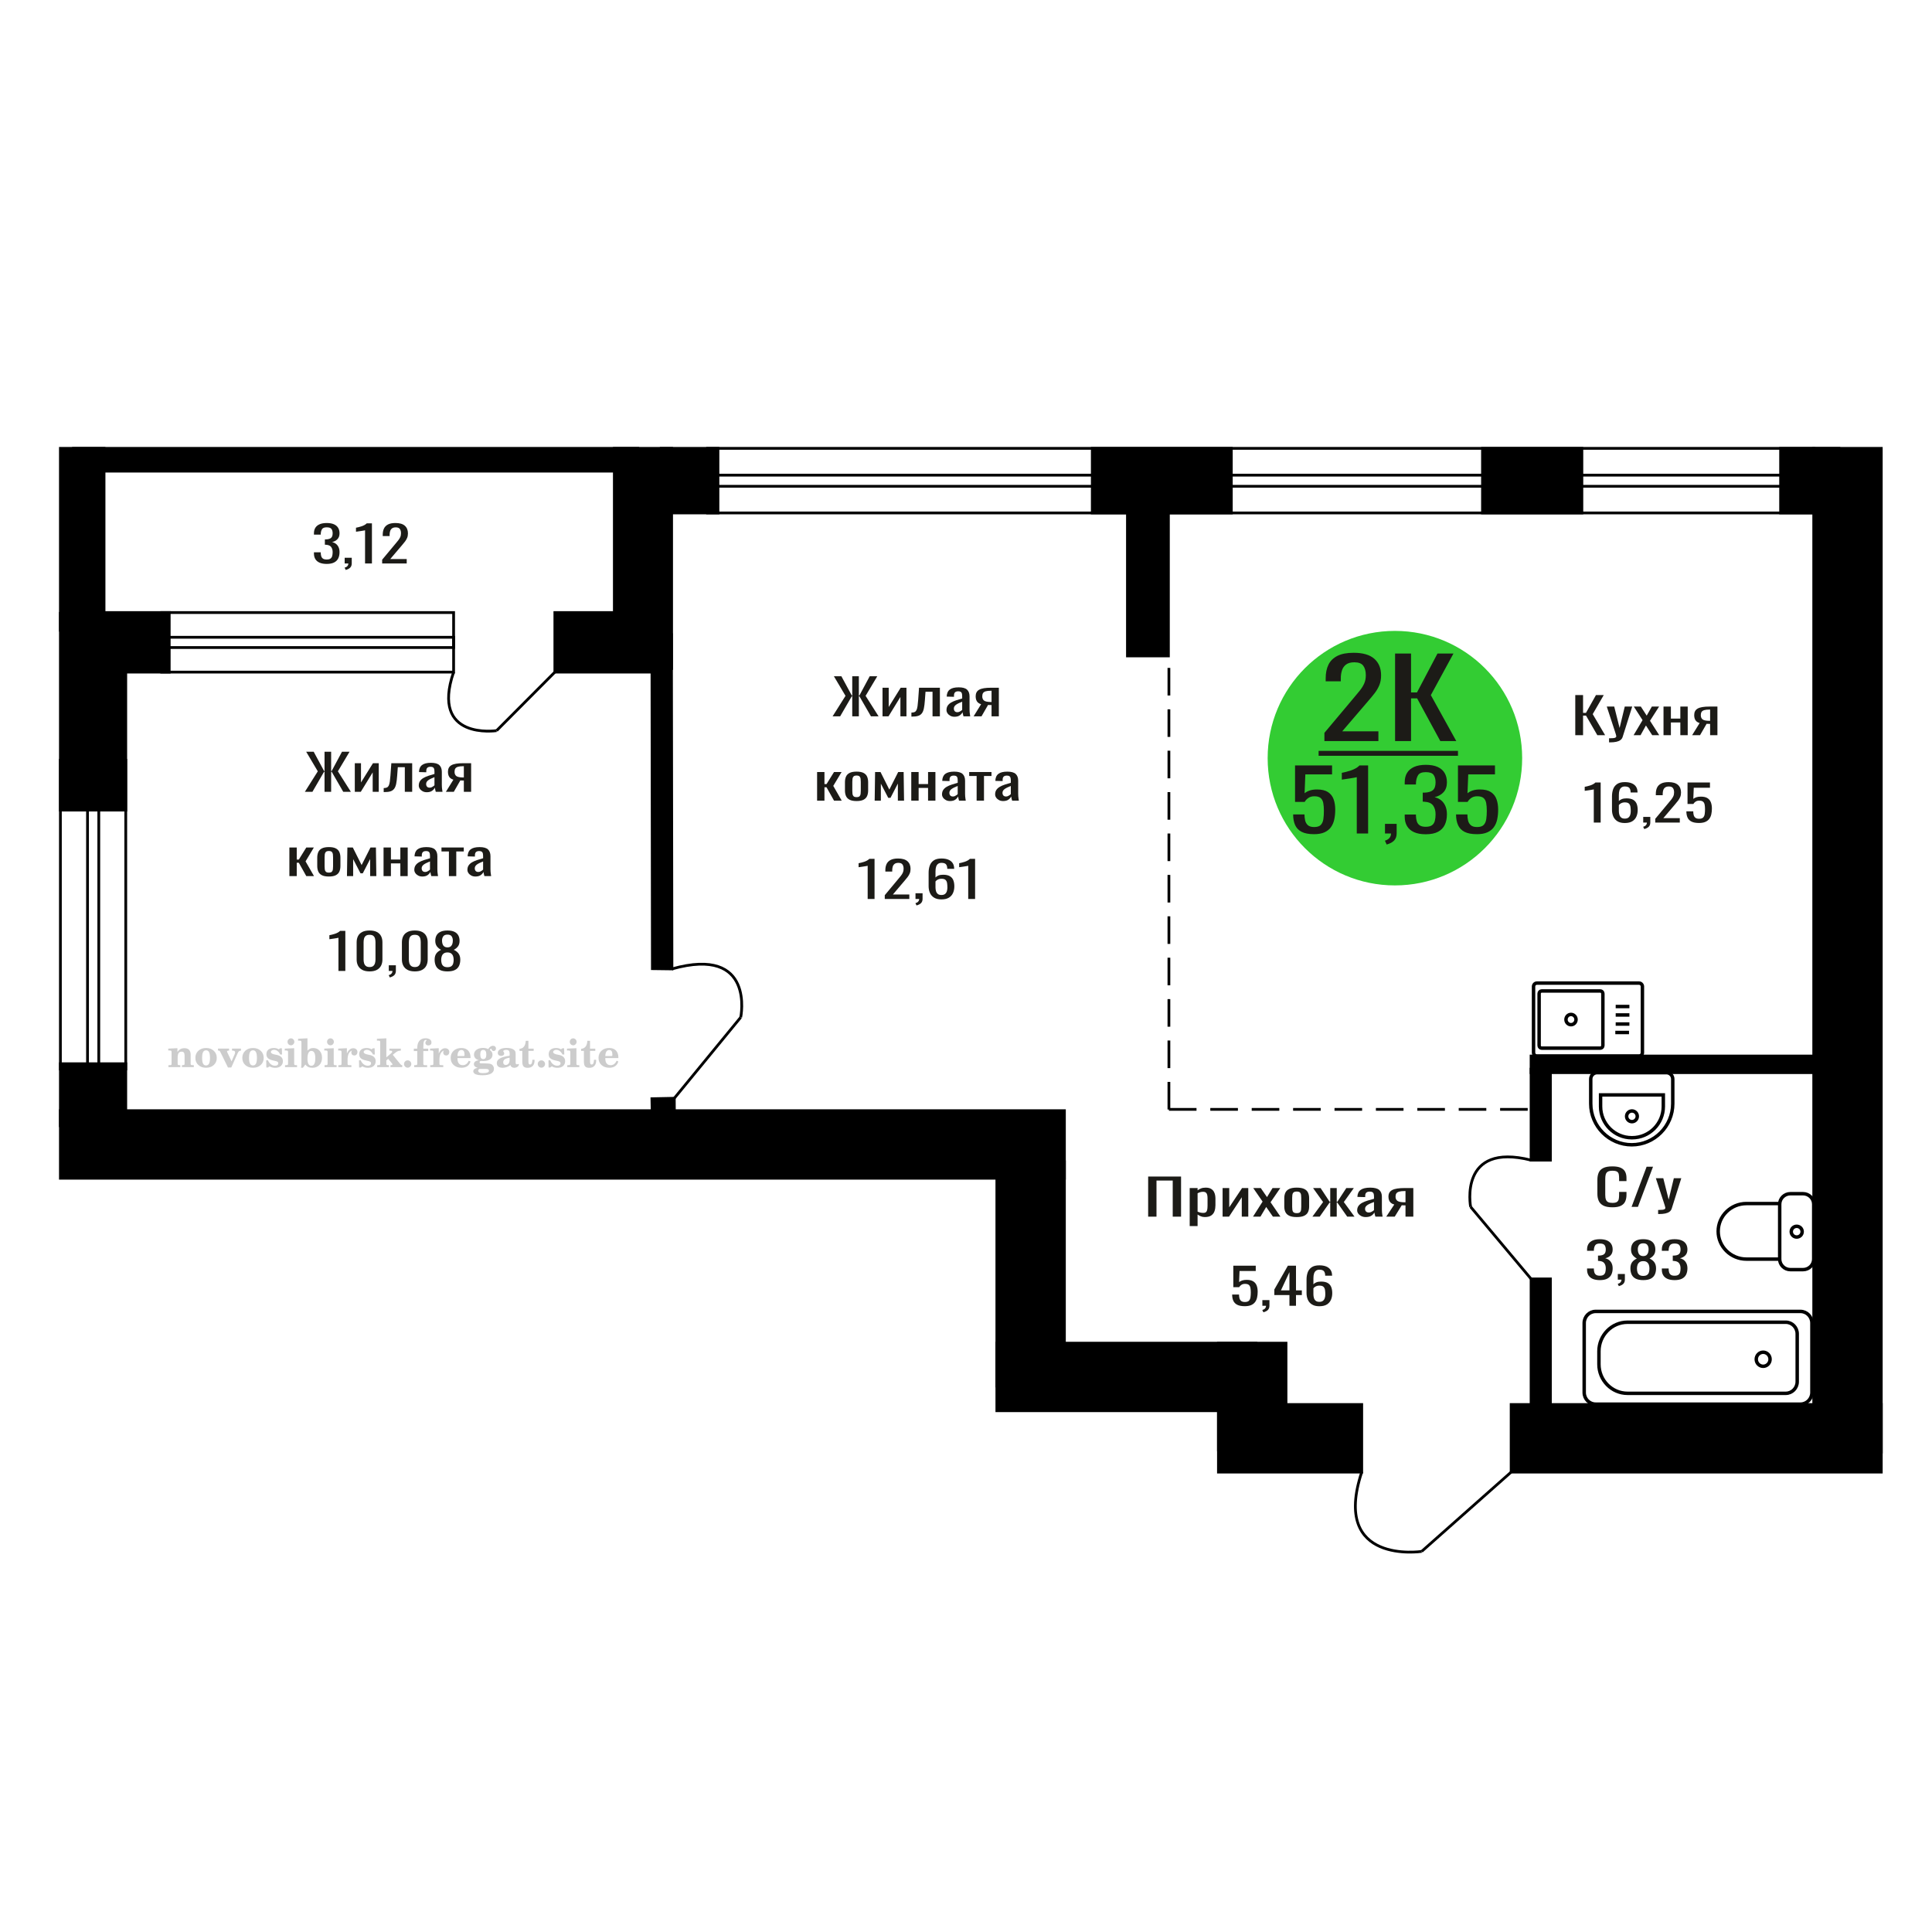
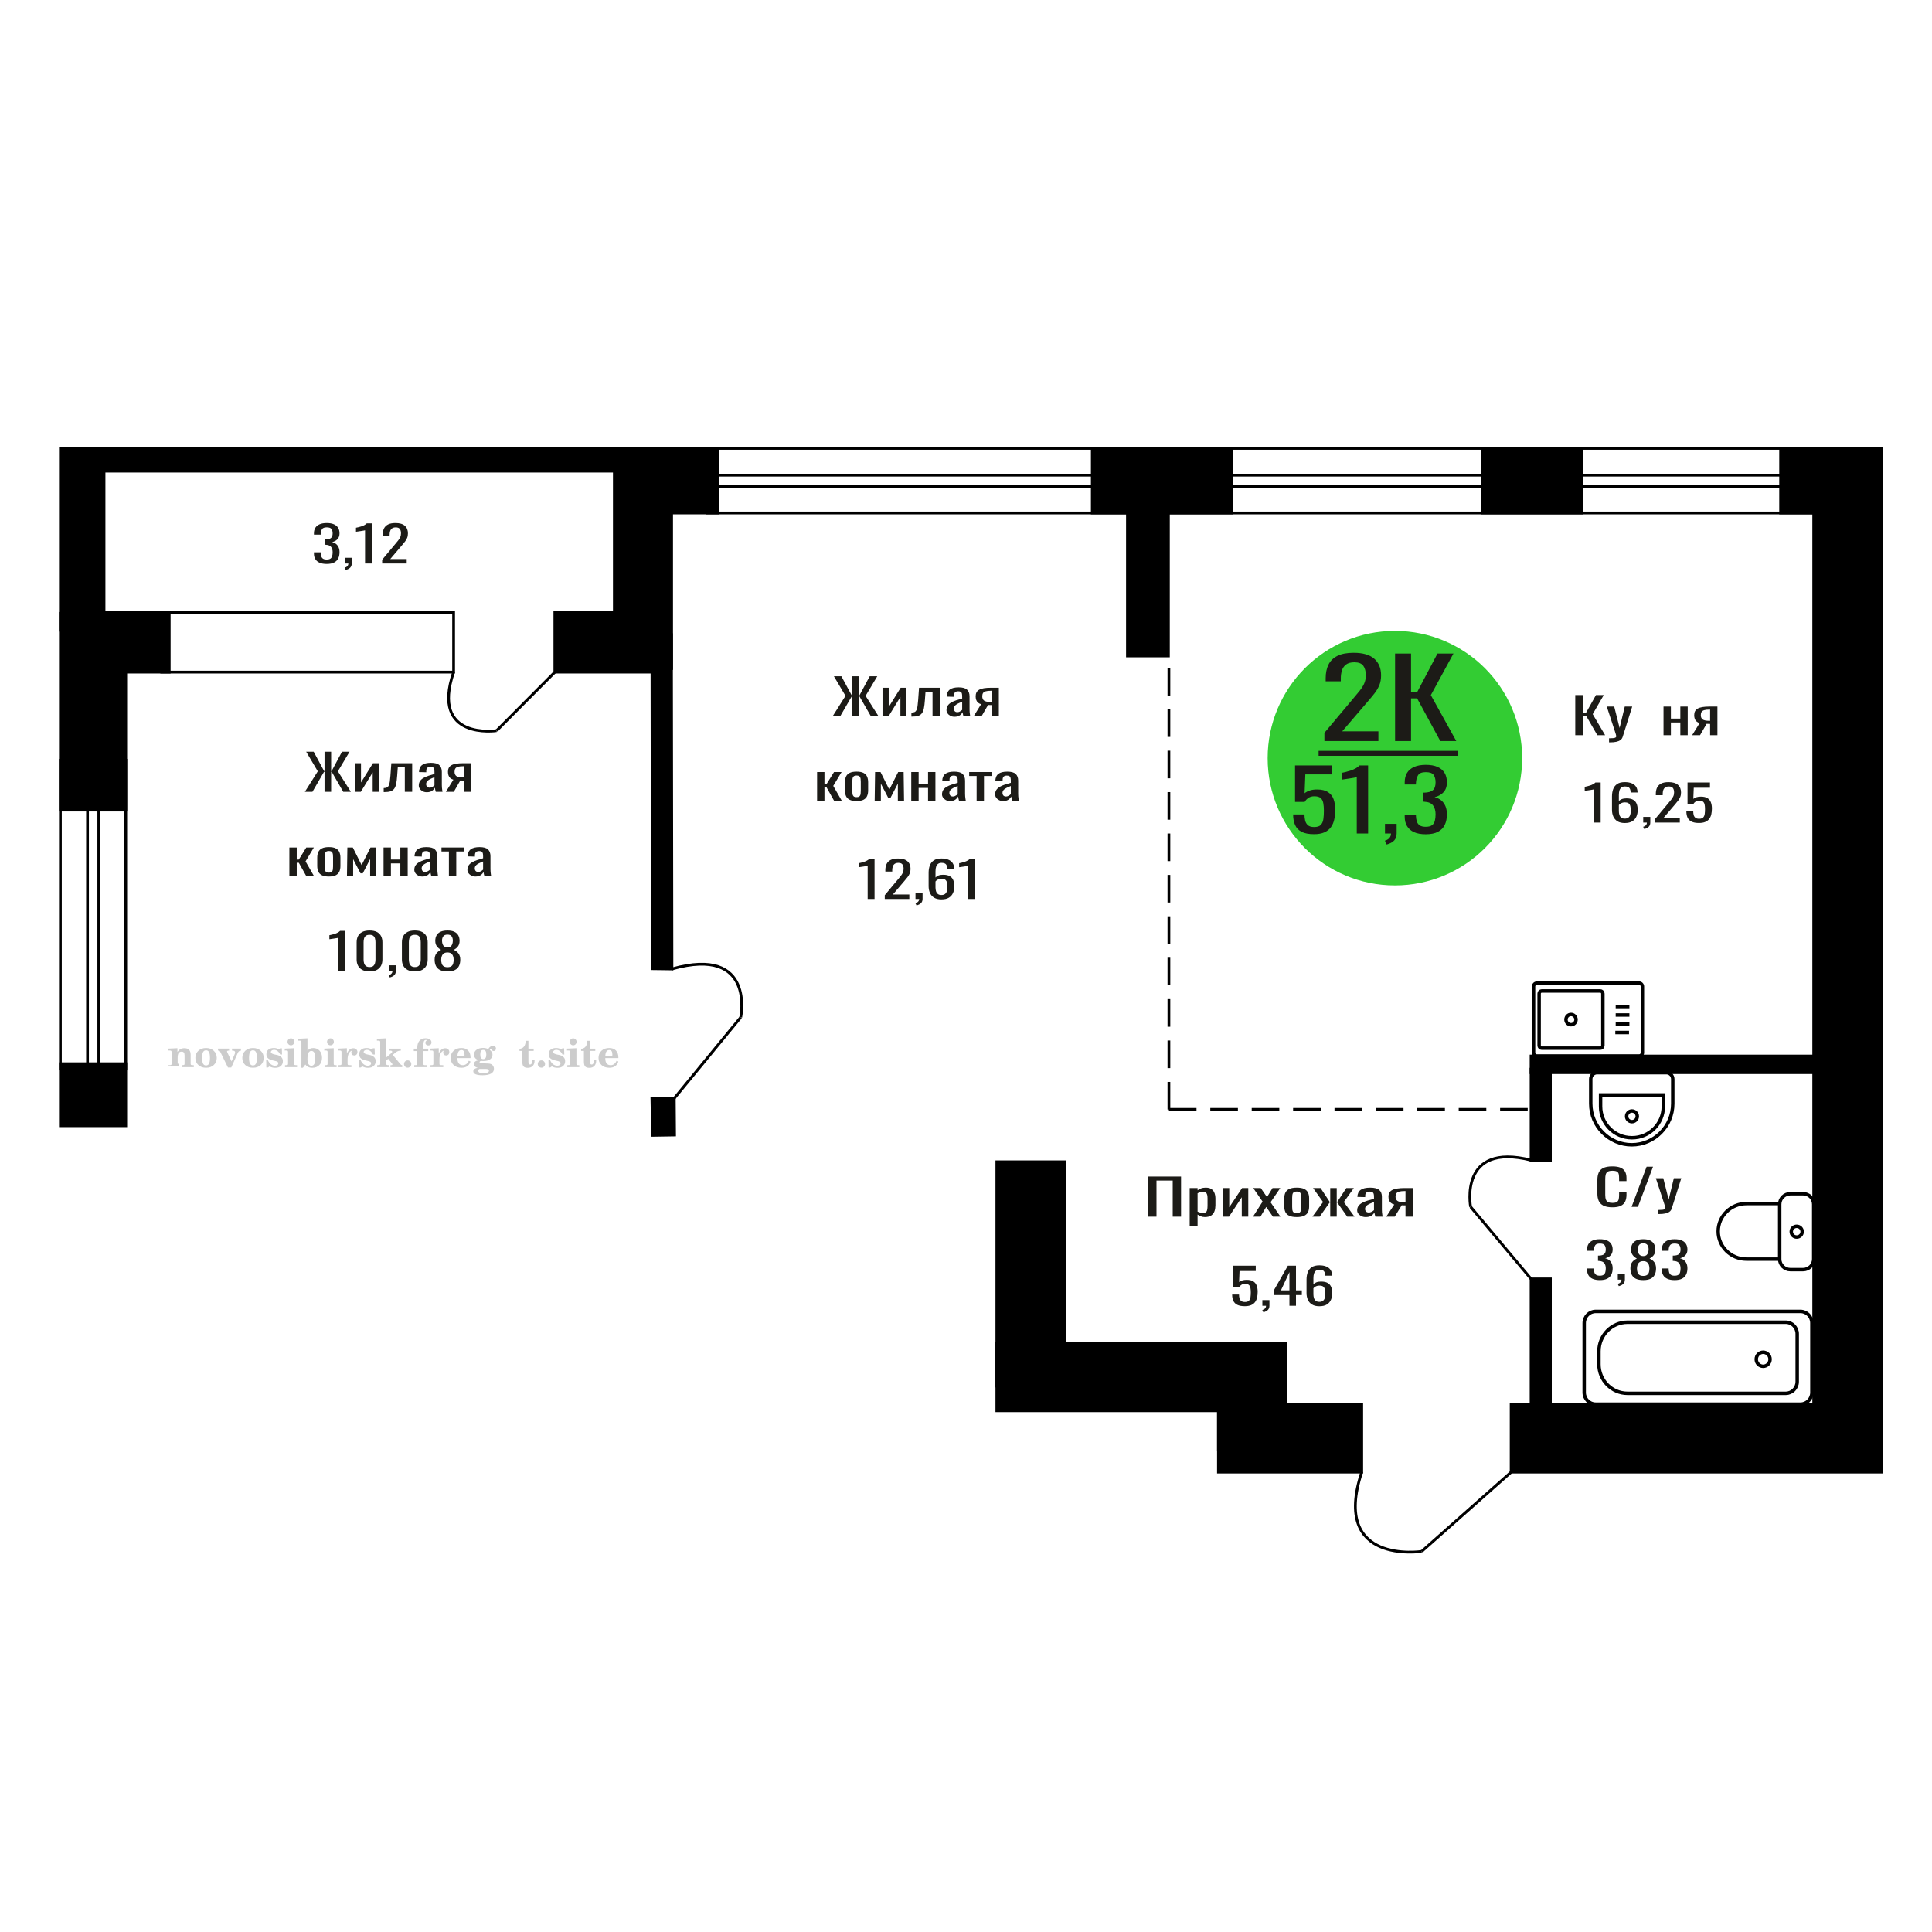
<svg xmlns="http://www.w3.org/2000/svg" xml:space="preserve" width="140mm" height="140mm" version="1.1" style="shape-rendering:geometricPrecision; text-rendering:geometricPrecision; image-rendering:optimizeQuality; fill-rule:evenodd; clip-rule:evenodd" viewBox="0 0 14000 14000">
  <defs>
    <style type="text/css">
   
    .str0 {stroke:black;stroke-width:25;stroke-miterlimit:22.926}
    .str2 {stroke:black;stroke-width:25.01;stroke-miterlimit:22.926}
    .str1 {stroke:black;stroke-width:20;stroke-miterlimit:22.926}
    .str3 {stroke:black;stroke-width:20;stroke-miterlimit:22.926;stroke-dasharray:200 100}
    .fil1 {fill:none}
    .fil5 {fill:black}
    .fil4 {fill:#1C1B17}
    .fil3 {fill:#33CC33}
    .fil0 {fill:#1C1B17;fill-rule:nonzero}
    .fil2 {fill:#CCCCCC;fill-rule:nonzero}
   
  </style>
  </defs>
  <g id="Слой_x0020_1">
    <polygon class="fil0" points="8319.96,8816.36 8319.96,8525.66 8558.42,8525.66 8558.42,8816.36 8498,8816.36 8498,8554.73 8380.37,8554.73 8380.37,8816.36 " />
    <path id="1" class="fil0" d="M8620.97 8884.55l0 -275.63 57.2 0 0 16.51c6.78,-5.26 14.97,-9.81 24.6,-13.64 9.62,-3.83 21.03,-5.74 34.22,-5.74 16.04,0 28.78,2.81 38.22,8.43 9.45,5.63 16.49,12.69 21.13,21.18 4.63,8.49 7.65,17.11 9.08,25.84 1.42,8.73 2.13,16.21 2.13,22.43l0 50.24c0,14.6 -2.13,28.42 -6.4,41.46 -4.29,13.04 -12.04,23.56 -23.27,31.58 -11.22,8.01 -27,12.02 -47.31,12.02 -11.04,0 -20.85,-1.85 -29.41,-5.56 -8.55,-3.71 -16.21,-7.96 -22.99,-12.74l0 83.62 -57.2 0zm98.38 -95.47c9.98,0 17.1,-2.45 21.38,-7.35 4.27,-4.91 6.95,-11.55 8.01,-19.92 1.07,-8.38 1.61,-17.59 1.61,-27.64l0 -50.24c0,-8.61 -0.72,-16.57 -2.13,-23.87 -1.43,-7.29 -4.46,-13.1 -9.1,-17.4 -4.64,-4.31 -11.94,-6.46 -21.92,-6.46 -7.48,0 -14.61,1.07 -21.39,3.23 -6.76,2.15 -12.65,4.66 -17.64,7.53l0 132.79c5.35,2.64 11.41,4.85 18.18,6.64 6.78,1.8 14.43,2.69 23,2.69z" />
    <polygon id="2" class="fil0" points="8859.41,8816.36 8859.41,8608.92 8907.53,8608.92 8907.53,8748.53 9000.56,8608.92 9045.46,8608.92 9045.46,8816.36 8998.41,8816.36 8998.41,8675.68 8905.92,8816.36 " />
    <polygon id="3" class="fil0" points="9079.67,8816.36 9149.18,8707.26 9081.28,8608.92 9135.8,8608.92 9181.25,8674.6 9221.36,8608.92 9277.49,8608.92 9206.92,8711.92 9278.56,8816.36 9224.02,8816.36 9175.37,8746.02 9133.67,8816.36 " />
    <path id="4" class="fil0" d="M9396.71 8819.23c-22.81,0 -40.8,-3.11 -53.99,-9.33 -13.2,-6.22 -22.55,-15.07 -28.08,-26.56 -5.51,-11.48 -8.28,-25 -8.28,-40.55l0 -60.3c0,-15.55 2.77,-29.07 8.28,-40.55 5.53,-11.49 14.88,-20.34 28.08,-26.56 13.19,-6.22 31.18,-9.33 53.99,-9.33 22.82,0 40.73,3.11 53.73,9.33 13.02,6.22 22.29,15.07 27.8,26.56 5.53,11.48 8.3,25 8.3,40.55l0 60.3c0,15.55 -2.77,29.07 -8.3,40.55 -5.51,11.49 -14.78,20.34 -27.8,26.56 -13,6.22 -30.91,9.33 -53.73,9.33zm0 -28.35c11.05,0 18.8,-2.15 23.27,-6.46 4.45,-4.31 7.12,-9.99 8.01,-17.05 0.9,-7.06 1.34,-14.41 1.34,-22.07l0 -64.96c0,-7.89 -0.44,-15.31 -1.34,-22.25 -0.89,-6.94 -3.56,-12.62 -8.01,-17.05 -4.47,-4.42 -12.22,-6.64 -23.27,-6.64 -11.04,0 -18.89,2.22 -23.52,6.64 -4.64,4.43 -7.39,10.11 -8.29,17.05 -0.89,6.94 -1.34,14.36 -1.34,22.25l0 64.96c0,7.66 0.45,15.01 1.34,22.07 0.9,7.06 3.65,12.74 8.29,17.05 4.63,4.31 12.48,6.46 23.52,6.46z" />
    <polygon id="5" class="fil0" points="9510.06,8816.36 9587.57,8710.49 9514.87,8608.92 9569.39,8608.92 9635.16,8708.69 9639.44,8708.69 9639.44,8608.92 9686.48,8608.92 9686.48,8708.69 9690.76,8708.69 9755.98,8608.92 9810.51,8608.92 9737.8,8710.49 9815.32,8816.36 9762.4,8816.36 9690.76,8714.44 9686.48,8714.44 9686.48,8816.36 9639.44,8816.36 9639.44,8714.44 9634.63,8714.44 9562.99,8816.36 " />
    <path id="6" class="fil0" d="M9896.59 8819.23c-12.11,0 -22.81,-2.33 -32.08,-7 -9.26,-4.66 -16.56,-10.64 -21.91,-17.94 -5.35,-7.3 -8.03,-15.02 -8.03,-23.15 0,-12.92 3.22,-23.81 9.62,-32.66 6.42,-8.85 15.24,-16.33 26.48,-22.43 11.23,-6.1 24.23,-11.42 39.03,-15.97 14.79,-4.55 30.37,-8.97 46.77,-13.28l0 -14.71c0,-8.38 -0.71,-15.32 -2.14,-20.82 -1.42,-5.5 -4.37,-9.63 -8.82,-12.38 -4.46,-2.75 -11.13,-4.13 -20.05,-4.13 -7.84,0 -14.17,1.2 -18.98,3.59 -4.81,2.39 -8.28,5.8 -10.41,10.23 -2.15,4.43 -3.22,9.63 -3.22,15.61l0 10.41 -56.67 -1.44c0.71,-22.97 8.55,-39.89 23.52,-50.78 14.97,-10.89 38.14,-16.33 69.51,-16.33 30.64,0 52.39,5.62 65.22,16.87 12.83,11.24 19.25,27.51 19.25,48.81l0 94.74c0,6.46 0.26,12.69 0.8,18.67 0.54,5.98 1.25,11.54 2.15,16.68 0.87,5.15 1.68,9.99 2.39,14.54l-52.39 0c-1.07,-3.83 -2.41,-8.67 -4.01,-14.54 -1.6,-5.86 -2.77,-11.18 -3.48,-15.97 -3.56,8.14 -10.41,15.74 -20.57,22.79 -10.16,7.06 -24.15,10.59 -41.98,10.59zm22.46 -33.02c5.71,0 11.05,-1.07 16.03,-3.23 4.99,-2.15 9.46,-4.6 13.38,-7.35 3.92,-2.76 6.58,-4.97 8.01,-6.64l0 -58.86c-8.91,3.35 -17.28,6.7 -25.13,10.05 -7.83,3.35 -14.7,6.88 -20.57,10.58 -5.89,3.71 -10.52,7.9 -13.92,12.57 -3.38,4.66 -5.08,9.98 -5.08,15.97 0,8.37 2.33,14.95 6.96,19.74 4.63,4.78 11.41,7.17 20.32,7.17z" />
    <path id="7" class="fil0" d="M10045.23 8816.36l58.27 -87.93c-9.98,-2.63 -18.08,-6.58 -24.32,-11.84 -6.24,-5.27 -10.79,-11.73 -13.63,-19.38 -2.86,-7.66 -4.28,-16.27 -4.28,-25.84 0,-11.01 2.13,-20.46 6.41,-28.35 4.27,-7.9 11.05,-14.36 20.32,-19.38 9.26,-5.03 21.57,-8.74 36.88,-11.13 15.33,-2.39 34.22,-3.59 56.68,-3.59l59.87 0 0 207.44 -56.66 0 0 -81.83c-5.71,0 -10.52,-0.06 -14.44,-0.18 -3.92,-0.12 -8.19,-0.3 -12.83,-0.53l-50.79 82.54 -61.48 0zm133.12 -104.08c0.71,0 1.87,0 3.48,0 1.6,0 2.58,0 2.94,0l0 -81.47c-0.36,0 -1.34,0 -2.94,0 -1.61,0 -2.59,0 -2.95,0 -16.74,0 -30.03,1.38 -39.83,4.13 -9.8,2.75 -16.66,7.06 -20.57,12.92 -3.94,5.86 -5.89,13.7 -5.89,23.51 0,13.64 4.54,23.8 13.63,30.5 9.09,6.7 26.47,10.17 52.13,10.41z" />
    <path class="fil1 str0" d="M11136.78 7652.35l740.65 0c13.28,0 24.16,-11.1 24.16,-24.66l0 -479.13c0,-13.56 -10.88,-24.66 -24.16,-24.66l-740.65 0c-13.29,0 -24.16,11.1 -24.16,24.66l0 479.13c0,13.56 10.87,24.66 24.16,24.66zm35.22 -56.91l424.12 0c10.43,0 18.95,-8.7 18.95,-19.34l0 -375.94c0,-10.64 -8.52,-19.35 -18.95,-19.35l-424.12 0c-10.42,0 -18.95,8.71 -18.95,19.35l0 375.94c0,10.64 8.53,19.34 18.95,19.34zm212.06 -170.13c20.12,0 36.44,-16.64 36.44,-37.18 0,-20.54 -16.32,-37.19 -36.44,-37.19 -20.12,0 -36.44,16.65 -36.44,37.19 0,20.54 16.32,37.18 36.44,37.18zm321.08 56.31l99.32 0m-96.56 -61.19l99.32 0m-99.32 -65.56l99.32 0m-99.32 -61.19l99.32 0" />
    <path class="fil0" d="M11684.15 8748.51c-28.63,0 -50.86,-4.31 -66.69,-12.92 -15.81,-8.61 -26.81,-20.22 -32.96,-34.81 -6.17,-14.6 -9.24,-30.87 -9.24,-48.81l0 -102.64c0,-19.62 3.07,-36.73 9.24,-51.33 6.15,-14.59 17.15,-25.9 32.96,-33.91 15.83,-8.02 38.06,-12.02 66.69,-12.02 25.32,0 45.38,3.35 60.2,10.05 14.83,6.7 25.48,16.27 31.98,28.71 6.5,12.44 9.74,27.39 9.74,44.86l0 22.97 -53.45 0 0 -20.46c0,-10.77 -0.75,-20.28 -2.26,-28.53 -1.49,-8.26 -5.58,-14.66 -12.23,-19.2 -6.67,-4.55 -17.82,-6.82 -33.48,-6.82 -15.98,0 -27.63,2.45 -34.96,7.36 -7.33,4.9 -12.07,11.84 -14.24,20.81 -2.16,8.97 -3.25,19.44 -3.25,31.4l0 115.21c0,14.59 1.67,26.14 5,34.63 3.33,8.5 8.82,14.54 16.48,18.13 7.67,3.58 17.98,5.38 30.97,5.38 15.33,0 26.32,-2.45 32.98,-7.36 6.66,-4.9 10.83,-11.66 12.48,-20.28 1.67,-8.61 2.51,-18.66 2.51,-30.14l0 -21.54 53.45 0 0 21.54c0,17.7 -3.01,33.31 -8.99,46.83 -6,13.52 -16.33,24.05 -30.97,31.58 -14.66,7.54 -35.3,11.31 -61.96,11.31z" />
    <polygon id="1" class="fil0" points="11823.04,8745.28 11931.95,8454.58 11978.4,8454.58 11869,8745.28 " />
    <path id="2" class="fil0" d="M12015.37 8797.32l0 -29.43c12.98,0 23.31,-0.42 30.97,-1.26 7.65,-0.83 13.15,-2.39 16.48,-4.66 3.34,-2.27 5,-5.44 5,-9.51 0,-2.16 -1.16,-6.94 -3.5,-14.36 -2.32,-7.41 -4.83,-15.31 -7.49,-23.68l-57.94 -176.58 53.95 0 38.96 155.04 37.47 -155.04 53.95 0 -68.94 218.92c-2.99,10.05 -8.49,18.01 -16.48,23.87 -8.01,5.86 -18.24,10.11 -30.72,12.74 -12.5,2.63 -27.56,3.95 -45.21,3.95l-6.5 0z" />
-     <path class="fil2" d="M1220.49 7732.77l0 -14.11 13.22 -0.28c3.86,-0.29 6.44,-1.13 7.71,-2.54 1.27,-1.41 1.93,-4.05 1.93,-7.91l0 -84.43c0,-4.56 -0.99,-7.52 -3.01,-9.03 -2.02,-1.46 -6.21,-2.21 -12.56,-2.21 -0.84,0 -2.21,0.05 -4.09,0.14 -1.88,0.1 -3.29,0.14 -4.33,0.14l0 -13.82 66.37 -3.11 0 27.05c6.78,-9.32 14.21,-16.14 22.25,-20.51 8.04,-4.38 17.26,-6.54 27.61,-6.54 15.66,0 27.24,4 34.76,12 7.53,7.99 11.29,20.27 11.29,36.83l0 63.49c0,3.86 0.66,6.5 1.98,7.95 1.36,1.51 3.9,2.31 7.66,2.5l13.22 0.28 0 14.11 -86.08 0 0 -14.11 9.69 -0.71c3.86,-0.18 6.4,-0.98 7.62,-2.4 1.27,-1.41 1.88,-4.04 1.88,-7.9l0 -58.98c0,-9.79 -1.69,-16.93 -5.03,-21.31 -3.34,-4.42 -8.75,-6.63 -16.18,-6.63 -10.16,0 -17.54,3.48 -22.15,10.49 -4.57,6.96 -6.87,18.44 -6.87,34.43l0 42.28c0,3.86 0.66,6.5 1.93,7.91 1.27,1.41 3.81,2.25 7.66,2.54l9.88 0.28 0 14.11 -86.36 0z" />
+     <path class="fil2" d="M1220.49 7732.77l0 -14.11 13.22 -0.28c3.86,-0.29 6.44,-1.13 7.71,-2.54 1.27,-1.41 1.93,-4.05 1.93,-7.91l0 -84.43c0,-4.56 -0.99,-7.52 -3.01,-9.03 -2.02,-1.46 -6.21,-2.21 -12.56,-2.21 -0.84,0 -2.21,0.05 -4.09,0.14 -1.88,0.1 -3.29,0.14 -4.33,0.14l0 -13.82 66.37 -3.11 0 27.05c6.78,-9.32 14.21,-16.14 22.25,-20.51 8.04,-4.38 17.26,-6.54 27.61,-6.54 15.66,0 27.24,4 34.76,12 7.53,7.99 11.29,20.27 11.29,36.83l0 63.49c0,3.86 0.66,6.5 1.98,7.95 1.36,1.51 3.9,2.31 7.66,2.5l13.22 0.28 0 14.11 -86.08 0 0 -14.11 9.69 -0.71c3.86,-0.18 6.4,-0.98 7.62,-2.4 1.27,-1.41 1.88,-4.04 1.88,-7.9l0 -58.98c0,-9.79 -1.69,-16.93 -5.03,-21.31 -3.34,-4.42 -8.75,-6.63 -16.18,-6.63 -10.16,0 -17.54,3.48 -22.15,10.49 -4.57,6.96 -6.87,18.44 -6.87,34.43l0 42.28l9.88 0.28 0 14.11 -86.36 0z" />
    <path id="1" class="fil2" d="M1415.84 7665.93c0,-21.12 7.19,-38.33 21.54,-51.69 14.39,-13.36 33.02,-20.04 55.88,-20.04 22.67,0 41.25,6.68 55.74,20.08 14.53,13.41 21.78,30.63 21.78,51.65 0,21.03 -7.2,38.19 -21.55,51.46 -14.39,13.26 -33.02,19.9 -55.97,19.9 -22.95,0 -41.63,-6.64 -55.93,-19.85 -14.34,-13.22 -21.49,-30.39 -21.49,-51.51zm48.82 0c0,18.96 2.26,32.79 6.77,41.53 4.52,8.8 11.67,13.17 21.55,13.17 9.92,0 17.17,-4.37 21.77,-13.17 4.61,-8.74 6.92,-22.57 6.92,-41.53 0,-19.19 -2.26,-33.16 -6.82,-41.91 -4.56,-8.79 -11.76,-13.17 -21.59,-13.17 -9.97,0 -17.22,4.38 -21.78,13.17 -4.56,8.75 -6.82,22.72 -6.82,41.91z" />
    <path id="2" class="fil2" d="M1597.25 7624.12c-2.11,-4.57 -4.33,-7.62 -6.58,-9.08 -2.31,-1.46 -5.6,-2.21 -9.83,-2.21l-1.09 0 0 -14.4 80.53 0 0 14.4 -6.07 0.56c-3.2,0.28 -5.5,0.85 -6.91,1.79 -1.36,0.89 -2.07,2.3 -2.07,4.14 0,0.8 0.33,2.11 0.89,3.85 0.61,1.74 1.37,3.53 2.31,5.37l29.63 62.46 23.14 -53.62c0.76,-1.83 1.32,-3.9 1.79,-6.16 0.47,-2.26 0.71,-4.24 0.71,-5.98 0,-3.48 -1.32,-6.3 -3.96,-8.37 -2.58,-2.02 -6.25,-3.2 -10.95,-3.48l-7.44 -0.56 0 -14.4 64.63 0 0 14.96c-6.07,0.28 -10.77,1.69 -14.11,4.28 -3.39,2.54 -6.73,7.62 -10.16,15.15l-45.72 102.77 -23.99 0 -54.75 -111.47z" />
    <path id="3" class="fil2" d="M1755.91 7665.93c0,-21.12 7.19,-38.33 21.54,-51.69 14.39,-13.36 33.02,-20.04 55.88,-20.04 22.67,0 41.25,6.68 55.74,20.08 14.53,13.41 21.78,30.63 21.78,51.65 0,21.03 -7.2,38.19 -21.55,51.46 -14.39,13.26 -33.02,19.9 -55.97,19.9 -22.95,0 -41.63,-6.64 -55.93,-19.85 -14.34,-13.22 -21.49,-30.39 -21.49,-51.51zm48.82 0c0,18.96 2.26,32.79 6.77,41.53 4.52,8.8 11.67,13.17 21.55,13.17 9.92,0 17.17,-4.37 21.77,-13.17 4.61,-8.74 6.92,-22.57 6.92,-41.53 0,-19.19 -2.26,-33.16 -6.82,-41.91 -4.56,-8.79 -11.76,-13.17 -21.59,-13.17 -9.97,0 -17.22,4.38 -21.78,13.17 -4.56,8.75 -6.82,22.72 -6.82,41.91z" />
    <path id="4" class="fil2" d="M1929.14 7683.1l12.18 0c5.79,12.79 13.12,22.58 22.01,29.35 8.94,6.77 18.87,10.16 29.87,10.16 7.2,0 12.89,-1.6 17.08,-4.75 4.23,-3.2 6.35,-7.43 6.35,-12.79 0,-4.8 -1.84,-8.47 -5.55,-11.06 -3.72,-2.59 -11.62,-5.13 -23.76,-7.62 -20.84,-4 -35.51,-9.64 -44.02,-16.84 -8.52,-7.19 -12.75,-17.26 -12.75,-30.19 0,-14.35 4.75,-25.45 14.25,-33.31 9.5,-7.9 23,-11.85 40.45,-11.85 6.49,0 12.7,0.8 18.49,2.45 5.83,1.64 11.15,3.99 15.94,7.1l11.06 -7.57 11.61 0 1.37 45.15 -13.27 0c-4.93,-10.58 -11.33,-18.91 -19.14,-24.88 -7.81,-5.98 -16.18,-8.99 -25.16,-8.99 -6.82,0 -12.37,1.51 -16.65,4.57 -4.33,3.05 -6.5,6.86 -6.5,11.47 0,8.75 11.15,15.1 33.4,19.05 2.68,0.47 4.75,0.85 6.21,1.13 15.71,2.92 27.56,8.23 35.46,15.95 7.91,7.71 11.86,17.73 11.86,30.01 0,14.81 -4.99,26.53 -14.96,35.18 -9.97,8.7 -23.57,13.03 -40.83,13.03 -7.71,0 -15.05,-0.89 -21.92,-2.73 -6.91,-1.83 -13.12,-4.47 -18.76,-7.95l-12.14 8.42 -11.34 0 -0.84 -52.49z" />
    <path id="5" class="fil2" d="M2083.46 7549.33c0,-7.01 2.4,-12.94 7.25,-17.78 4.84,-4.89 10.67,-7.34 17.59,-7.34 6.63,0 12.37,2.45 17.26,7.38 4.85,4.94 7.29,10.82 7.29,17.74 0,6.91 -2.4,12.84 -7.24,17.87 -4.85,5.03 -10.59,7.53 -17.31,7.53 -6.92,0 -12.75,-2.45 -17.59,-7.39 -4.85,-4.94 -7.25,-10.91 -7.25,-18.01zm48.26 158.56c0,3.95 0.66,6.68 1.93,8.09 1.32,1.41 3.91,2.21 7.76,2.4l11.2 0.28 0 14.11 -87.21 0 0 -14.11 12.28 -0.28c3.81,-0.19 6.39,-0.99 7.71,-2.5 1.37,-1.45 2.02,-4.14 2.02,-7.99l0 -84.48c0,-4.47 -0.98,-7.48 -3.01,-8.94 -2.02,-1.46 -6.16,-2.21 -12.41,-2.21 -0.85,0 -2.17,0.05 -4.1,0.14 -1.88,0.1 -3.34,0.14 -4.46,0.14l0 -13.82 68.29 -3.11 0 112.28z" />
    <path id="6" class="fil2" d="M2256.46 7615.37c-9.59,0 -16.74,4.75 -21.4,14.25 -4.7,9.55 -7.05,23.99 -7.05,43.37 0,16.27 2.39,28.64 7.24,37.16 4.84,8.51 11.9,12.74 21.21,12.74 9.64,0 16.75,-4.47 21.36,-13.45 4.61,-8.94 6.91,-22.81 6.91,-41.53 0,-17.69 -2.35,-30.81 -7.05,-39.51 -4.66,-8.71 -11.76,-13.03 -21.22,-13.03zm-74.97 121.92c0.94,-5.32 1.64,-10.59 2.07,-15.81 0.47,-5.22 0.7,-10.58 0.7,-16.09l0 -153.48c0,-4.42 -0.99,-7.38 -2.92,-8.84 -1.92,-1.46 -6.02,-2.21 -12.22,-2.21 -0.85,0 -2.26,0.05 -4.29,0.14 -2.02,0.1 -3.66,0.14 -4.84,0.14l0 -13.83 68.02 -3.38 0 89.79c5.78,-6.58 12.08,-11.43 18.86,-14.58 6.82,-3.11 14.44,-4.66 22.9,-4.66 19.01,0 34.39,6.49 46.15,19.48 11.76,12.98 17.64,30 17.64,51.03 0,21.87 -6.5,39.42 -19.43,52.68 -12.94,13.27 -29.96,19.9 -51.13,19.9 -11.19,0 -20.93,-1.98 -29.26,-5.93 -8.32,-3.9 -15.24,-9.83 -20.74,-17.73l-18.01 23.38 -13.5 0z" />
    <path id="7" class="fil2" d="M2369.96 7549.33c0,-7.01 2.4,-12.94 7.25,-17.78 4.84,-4.89 10.67,-7.34 17.59,-7.34 6.63,0 12.37,2.45 17.26,7.38 4.85,4.94 7.29,10.82 7.29,17.74 0,6.91 -2.4,12.84 -7.24,17.87 -4.85,5.03 -10.59,7.53 -17.31,7.53 -6.92,0 -12.75,-2.45 -17.59,-7.39 -4.85,-4.94 -7.25,-10.91 -7.25,-18.01zm48.26 158.56c0,3.95 0.66,6.68 1.93,8.09 1.32,1.41 3.91,2.21 7.76,2.4l11.2 0.28 0 14.11 -87.21 0 0 -14.11 12.28 -0.28c3.81,-0.19 6.39,-0.99 7.71,-2.5 1.37,-1.45 2.02,-4.14 2.02,-7.99l0 -84.48c0,-4.47 -0.98,-7.48 -3.01,-8.94 -2.02,-1.46 -6.16,-2.21 -12.41,-2.21 -0.85,0 -2.17,0.05 -4.1,0.14 -1.88,0.1 -3.34,0.14 -4.46,0.14l0 -13.82 68.29 -3.11 0 112.28z" />
    <path id="8" class="fil2" d="M2451.85 7732.77l0 -14.11 13.22 -0.28c3.86,-0.29 6.44,-1.13 7.71,-2.54 1.27,-1.41 1.93,-4.05 1.93,-7.91l0 -84.47c0,-4.52 -0.99,-7.53 -3.01,-8.99 -2.02,-1.46 -6.21,-2.21 -12.56,-2.21 -0.84,0 -2.21,0.05 -4.09,0.14 -1.88,0.1 -3.29,0.14 -4.33,0.14l0 -13.82 62.89 -3.11 0 38.85c5.55,-12.74 12.14,-22.39 19.9,-28.88 7.71,-6.44 16.41,-9.69 26.15,-9.69 9.03,0 16.37,2.54 22.01,7.58 5.65,5.08 8.47,11.52 8.47,19.42 0,7.72 -2.07,13.88 -6.26,18.53 -4.18,4.66 -9.69,6.97 -16.51,6.97 -6.35,0 -11.52,-2.03 -15.52,-6.12 -4,-4.09 -6.02,-9.41 -6.02,-15.94 0,-2.59 0.42,-4.94 1.27,-7.15 0.8,-2.21 2.12,-4.33 3.86,-6.35 -10.49,3.38 -18.44,10.67 -23.94,21.77 -5.51,11.11 -8.28,25.59 -8.28,43.42l0 29.91c0,3.86 0.66,6.5 1.97,7.95 1.37,1.51 3.91,2.31 7.67,2.5l18.02 0.28 0 14.11 -94.55 0z" />
    <path id="9" class="fil2" d="M2601.48 7683.1l12.18 0c5.79,12.79 13.12,22.58 22.01,29.35 8.94,6.77 18.87,10.16 29.87,10.16 7.2,0 12.89,-1.6 17.08,-4.75 4.23,-3.2 6.35,-7.43 6.35,-12.79 0,-4.8 -1.84,-8.47 -5.55,-11.06 -3.72,-2.59 -11.62,-5.13 -23.76,-7.62 -20.84,-4 -35.51,-9.64 -44.02,-16.84 -8.52,-7.19 -12.75,-17.26 -12.75,-30.19 0,-14.35 4.75,-25.45 14.25,-33.31 9.5,-7.9 23,-11.85 40.45,-11.85 6.49,0 12.7,0.8 18.49,2.45 5.83,1.64 11.15,3.99 15.94,7.1l11.06 -7.57 11.61 0 1.37 45.15 -13.27 0c-4.93,-10.58 -11.33,-18.91 -19.14,-24.88 -7.81,-5.98 -16.18,-8.99 -25.16,-8.99 -6.82,0 -12.37,1.51 -16.65,4.57 -4.33,3.05 -6.5,6.86 -6.5,11.47 0,8.75 11.15,15.1 33.4,19.05 2.68,0.47 4.75,0.85 6.21,1.13 15.71,2.92 27.56,8.23 35.46,15.95 7.91,7.71 11.86,17.73 11.86,30.01 0,14.81 -4.99,26.53 -14.96,35.18 -9.97,8.7 -23.57,13.03 -40.83,13.03 -7.71,0 -15.05,-0.89 -21.92,-2.73 -6.91,-1.83 -13.12,-4.47 -18.76,-7.95l-12.14 8.42 -11.34 0 -0.84 -52.49z" />
    <path id="10" class="fil2" d="M2755.24 7551.87c0,-4.38 -0.94,-7.34 -2.82,-8.8 -1.88,-1.46 -5.93,-2.21 -12.14,-2.21 -0.7,0 -2.12,0.05 -4.19,0.14 -2.02,0.1 -3.66,0.14 -4.84,0.14l0 -13.83 68.3 -3.38 0 137.96 33.91 -28.51c2.96,-2.4 5.13,-4.56 6.54,-6.54 1.46,-1.97 2.16,-3.85 2.16,-5.59 0,-2.78 -1.31,-4.8 -3.95,-6.12 -2.59,-1.36 -6.54,-2.02 -11.76,-2.02 -0.47,0 -1.27,0.05 -2.35,0.14 -1.08,0.09 -1.93,0.14 -2.49,0.14l0 -14.67 82.92 0 0 14.67c-7.15,0 -13.59,0.94 -19.33,2.82 -5.74,1.88 -11.15,4.89 -16.18,9.03l-22.86 18.35 52.73 64.86c2.82,3.58 5.45,6.21 7.81,7.81 2.4,1.6 4.89,2.4 7.43,2.4l0.56 0 0 14.11 -85.51 0 0 -14.11 6.77 -0.28c2.59,-0.19 4.52,-0.76 5.93,-1.7 1.36,-0.98 2.07,-2.3 2.07,-3.95 0,-1.55 -1.27,-3.9 -3.72,-7.01 -0.65,-0.84 -1.12,-1.45 -1.41,-1.78l-25.73 -31.28 -13.54 11 0 24.27c0,3.86 0.66,6.5 1.93,7.95 1.27,1.51 3.85,2.31 7.71,2.5l9.27 0.28 0 14.11 -85.23 0 0 -14.11 12.23 -0.28c3.76,-0.19 6.35,-0.99 7.71,-2.5 1.36,-1.45 2.07,-4.09 2.07,-7.95l0 -156.06z" />
    <path id="11" class="fil2" d="M2953.97 7683.66c7.15,0 13.35,2.59 18.58,7.81 5.22,5.18 7.85,11.38 7.85,18.63 0,7.29 -2.59,13.54 -7.81,18.77 -5.17,5.22 -11.38,7.85 -18.62,7.85 -7.2,0 -13.36,-2.63 -18.54,-7.85 -5.22,-5.23 -7.8,-11.48 -7.8,-18.77 0,-7.15 2.63,-13.36 7.85,-18.58 5.22,-5.22 11.38,-7.86 18.49,-7.86z" />
    <path id="12" class="fil2" d="M2998.56 7616.5l0 -17.78 25.02 0 0 -5.65c0,-21.97 5.22,-38.99 15.71,-51.17 10.49,-12.19 25.21,-18.26 44.12,-18.26 13.27,0 23.76,2.73 31.52,8.14 7.76,5.41 11.66,12.7 11.66,21.87 0,6.82 -2.07,12.19 -6.21,16.09 -4.14,3.9 -9.87,5.83 -17.26,5.83 -6.07,0 -11.01,-1.78 -14.82,-5.36 -3.81,-3.57 -5.73,-8.18 -5.73,-13.78 0,-5.88 2.63,-11.1 7.95,-15.71 1.08,-1.08 1.64,-1.79 1.64,-2.07 0,-0.99 -0.47,-1.74 -1.36,-2.16 -0.94,-0.47 -2.45,-0.71 -4.57,-0.71 -7,0 -11.85,3.58 -14.53,10.68 -2.73,7.1 -4.09,21.54 -4.09,43.32l0 8.94 35.51 0 0 17.78 -35.51 0 0 91.43c0,4.14 0.84,6.97 2.59,8.47 1.74,1.51 5.08,2.26 10.01,2.26l15.06 0 0 14.11 -93.7 0 0 -14.11 12.37 -0.28c3.76,-0.19 6.3,-0.99 7.67,-2.5 1.31,-1.45 1.97,-4.09 1.97,-7.95l0 -91.43 -25.02 0z" />
    <path id="13" class="fil2" d="M3117.56 7732.77l0 -14.11 13.22 -0.28c3.86,-0.29 6.44,-1.13 7.71,-2.54 1.27,-1.41 1.93,-4.05 1.93,-7.91l0 -84.47c0,-4.52 -0.99,-7.53 -3.01,-8.99 -2.02,-1.46 -6.21,-2.21 -12.56,-2.21 -0.84,0 -2.21,0.05 -4.09,0.14 -1.88,0.1 -3.29,0.14 -4.33,0.14l0 -13.82 62.89 -3.11 0 38.85c5.55,-12.74 12.14,-22.39 19.9,-28.88 7.71,-6.44 16.41,-9.69 26.15,-9.69 9.03,0 16.37,2.54 22.01,7.58 5.65,5.08 8.47,11.52 8.47,19.42 0,7.72 -2.07,13.88 -6.26,18.53 -4.18,4.66 -9.69,6.97 -16.51,6.97 -6.35,0 -11.52,-2.03 -15.52,-6.12 -4,-4.09 -6.02,-9.41 -6.02,-15.94 0,-2.59 0.42,-4.94 1.27,-7.15 0.8,-2.21 2.12,-4.33 3.86,-6.35 -10.49,3.38 -18.44,10.67 -23.94,21.77 -5.51,11.11 -8.28,25.59 -8.28,43.42l0 29.91c0,3.86 0.66,6.5 1.97,7.95 1.37,1.51 3.91,2.31 7.67,2.5l18.02 0.28 0 14.11 -94.55 0z" />
    <path id="14" class="fil2" d="M3397.01 7686.2l12.42 5.93c-4.42,14.77 -12.14,26.01 -23.19,33.68 -11.1,7.67 -25.17,11.48 -42.24,11.48 -23.43,0 -42.29,-6.59 -56.68,-19.71 -14.35,-13.13 -21.54,-30.34 -21.54,-51.65 0,-21.26 7.15,-38.57 21.4,-51.83 14.3,-13.27 32.97,-19.9 56.02,-19.9 21.02,0 37.35,6.07 49.01,18.25 11.67,12.14 17.5,29.21 17.5,51.13l0 3.71 -94.83 0 0 1.93c0,16.33 3.3,28.65 9.83,36.97 6.59,8.33 16.37,12.47 29.31,12.47 9.45,0 17.78,-2.73 24.93,-8.19 7.19,-5.45 13.21,-13.54 18.06,-24.27zm-82.13 -33.58l43.37 0c2.96,0 5.03,-0.66 6.21,-1.93 1.18,-1.27 1.79,-3.62 1.79,-7.05 0,-12.14 -1.84,-20.98 -5.46,-26.49 -3.62,-5.5 -9.31,-8.27 -17.12,-8.27 -8.98,0 -15.85,3.62 -20.6,10.81 -4.71,7.25 -7.43,18.21 -8.19,32.93z" />
    <path id="15" class="fil2" d="M3461.54 7737.9c-9.12,-2.31 -15.99,-5.69 -20.65,-10.26 -4.65,-4.56 -6.96,-10.16 -6.96,-16.88 0,-7.43 3.06,-13.55 9.22,-18.39 6.16,-4.8 15.05,-8.09 26.62,-9.84 -11.38,-3.05 -20.03,-8.04 -26.01,-15.05 -5.97,-6.96 -8.98,-15.47 -8.98,-25.49 0,-14.3 6.07,-25.97 18.2,-34.9 12.14,-8.99 27.99,-13.45 47.56,-13.45 6.91,0 13.4,0.7 19.56,2.07 6.17,1.36 12.14,3.43 17.92,6.16l4.85 -7.01c3.76,-5.36 8.28,-9.46 13.5,-12.37 5.22,-2.92 10.68,-4.38 16.37,-4.38 6.25,0 11.33,1.79 15.28,5.37 3.96,3.62 5.93,8.23 5.93,13.82 0,5.51 -1.5,10.02 -4.56,13.46 -3.01,3.43 -6.96,5.17 -11.81,5.17 -3.34,0 -6.16,-0.7 -8.56,-2.12 -2.4,-1.45 -4.33,-3.62 -5.78,-6.53 -0.57,-1.13 -0.9,-2.5 -1.09,-4.14 -0.28,-2.31 -1.27,-3.48 -2.91,-3.58 -1.65,0 -3.48,0.8 -5.51,2.4 -2.02,1.6 -3.66,3.62 -4.93,6.07 6.96,4.8 12.04,9.92 15.24,15.43 3.19,5.55 4.79,11.9 4.79,19.05 0,14.34 -5.83,25.58 -17.45,33.72 -11.62,8.14 -27.75,12.23 -48.4,12.23 -1.74,0 -4.18,-0.09 -7.34,-0.28 -3.1,-0.19 -5.36,-0.28 -6.72,-0.28 -4.33,0 -7.72,0.8 -10.11,2.44 -2.45,1.6 -3.67,3.81 -3.67,6.64 0,3.24 1.08,5.5 3.24,6.77 2.17,1.27 5.93,1.93 11.34,1.93l20.46 0c10.72,0 20.08,0.33 28.03,1.03 8,0.71 13.45,1.6 16.51,2.68 7.72,2.78 13.74,7.34 18.06,13.78 4.33,6.45 6.5,13.88 6.5,22.3 0,14.86 -7.06,26.29 -21.17,34.29 -14.11,8 -34.34,11.99 -60.73,11.99 -22.43,0 -39.32,-2.44 -50.65,-7.29 -11.34,-4.89 -17.03,-12.13 -17.03,-21.77 0,-6.35 2.77,-11.62 8.28,-15.9 5.5,-4.28 13.36,-7.25 23.56,-8.89zm13.88 7.85c-3.58,1.46 -6.12,3.15 -7.62,5.04 -1.51,1.88 -2.26,4.32 -2.26,7.38 0,6.16 2.68,10.72 8,13.64 5.31,2.96 13.59,4.42 24.83,4.42 15.24,0 26.53,-1.41 33.82,-4.18 7.29,-2.83 10.96,-7.15 10.96,-13.08 0,-4.66 -1.97,-8.04 -5.93,-10.11 -3.95,-2.07 -10.72,-3.11 -20.32,-3.11l-41.48 0zm4.8 -104.51c0,11.61 1.74,20.08 5.22,25.4 3.53,5.31 8.98,7.99 16.46,7.99 7.53,0 13.08,-2.68 16.7,-8.09 3.57,-5.36 5.36,-13.78 5.36,-25.3 0,-11.29 -1.79,-19.66 -5.36,-25.07 -3.62,-5.41 -9.17,-8.14 -16.7,-8.14 -7.48,0 -12.93,2.73 -16.46,8.14 -3.48,5.41 -5.22,13.78 -5.22,25.07z" />
-     <path id="16" class="fil2" d="M3692.78 7664.47c-16.7,2.68 -28.6,6.63 -35.66,11.86 -7.1,5.22 -10.63,12.55 -10.63,22.06 0,5.78 1.6,10.34 4.75,13.78 3.15,3.38 7.43,5.08 12.75,5.08 8.7,0 15.71,-3.25 20.93,-9.74 5.22,-6.49 7.86,-15.38 7.86,-26.67l0 -16.37zm43.74 35.75c0,4.52 0.8,7.71 2.4,9.64 1.6,1.93 4.23,2.87 7.81,2.87 1.64,0 3.52,-0.47 5.64,-1.46 2.12,-0.94 3.43,-1.41 4,-1.41 1.08,0 1.97,0.33 2.63,1.08 0.61,0.76 0.94,1.79 0.94,3.2 0,5.88 -3.34,11.25 -10.06,16.14 -6.73,4.84 -14.77,7.29 -24.13,7.29 -7.01,0 -12.98,-1.84 -17.92,-5.55 -4.99,-3.72 -7.9,-8.52 -8.85,-14.35 -7.71,6.3 -16.46,11.2 -26.24,14.68 -9.79,3.48 -19.85,5.22 -30.25,5.22 -13.5,0 -23.99,-2.92 -31.42,-8.8 -7.43,-5.88 -11.14,-14.16 -11.14,-24.83 0,-14.21 7.47,-25.64 22.38,-34.2 14.92,-8.61 38.53,-15.05 70.75,-19.38l0 -15.33c0,-9.93 -1.98,-16.94 -5.93,-21.07 -3.95,-4.14 -10.53,-6.21 -19.71,-6.21 -5.97,0 -11,0.98 -15.05,2.96 -4.09,1.98 -6.16,4.28 -6.16,6.82 0,0.66 1.22,2.54 3.67,5.69 2.44,3.11 3.67,6.59 3.67,10.49 0,5.32 -2.07,9.6 -6.26,12.89 -4.18,3.24 -9.64,4.89 -16.32,4.89 -6.82,0 -12.47,-1.97 -16.98,-5.93 -4.47,-3.95 -6.73,-8.89 -6.73,-14.86 0,-11.76 5.65,-20.88 16.94,-27.37 11.33,-6.45 27.28,-9.69 47.97,-9.69 11.57,0 21.73,1.17 30.53,3.52 8.75,2.31 15.99,5.79 21.68,10.35 4.52,3.53 7.67,7.48 9.46,11.95 1.79,4.42 2.68,11.24 2.68,20.41l0 60.35z" />
    <path id="17" class="fil2" d="M3873.26 7679.43c0,0.66 0.09,1.65 0.24,2.96 0.14,1.32 0.18,2.31 0.18,2.97 0,16.51 -4.37,29.39 -13.12,38.66 -8.8,9.22 -20.98,13.83 -36.55,13.83 -14.2,0 -24.32,-3.34 -30.29,-10.07 -5.97,-6.68 -8.94,-18.48 -8.94,-35.41l0 -77 -20.32 0 0 -15.15c13.97,-0.89 24.84,-6.35 32.55,-16.27 7.72,-9.93 11.95,-23.95 12.7,-41.96l19.38 0 0 56.73 38.1 0 0 16.65 -38.1 0 0 74.78c0,9.55 0.9,15.9 2.64,19.01 1.74,3.15 4.79,4.7 9.22,4.7 5.41,0 9.5,-2.87 12.32,-8.56 2.77,-5.69 4.33,-14.3 4.61,-25.87l15.38 0z" />
    <path id="18" class="fil2" d="M3923.17 7683.66c7.15,0 13.35,2.59 18.58,7.81 5.22,5.18 7.85,11.38 7.85,18.63 0,7.29 -2.59,13.54 -7.81,18.77 -5.17,5.22 -11.38,7.85 -18.62,7.85 -7.2,0 -13.36,-2.63 -18.54,-7.85 -5.22,-5.23 -7.8,-11.48 -7.8,-18.77 0,-7.15 2.63,-13.36 7.85,-18.58 5.22,-5.22 11.38,-7.86 18.49,-7.86z" />
    <path id="19" class="fil2" d="M3974.44 7683.1l12.18 0c5.79,12.79 13.12,22.58 22.01,29.35 8.94,6.77 18.87,10.16 29.87,10.16 7.2,0 12.89,-1.6 17.08,-4.75 4.23,-3.2 6.35,-7.43 6.35,-12.79 0,-4.8 -1.84,-8.47 -5.55,-11.06 -3.72,-2.59 -11.62,-5.13 -23.76,-7.62 -20.84,-4 -35.51,-9.64 -44.02,-16.84 -8.52,-7.19 -12.75,-17.26 -12.75,-30.19 0,-14.35 4.75,-25.45 14.25,-33.31 9.5,-7.9 23,-11.85 40.45,-11.85 6.49,0 12.7,0.8 18.49,2.45 5.83,1.64 11.15,3.99 15.94,7.1l11.06 -7.57 11.61 0 1.37 45.15 -13.27 0c-4.93,-10.58 -11.33,-18.91 -19.14,-24.88 -7.81,-5.98 -16.18,-8.99 -25.16,-8.99 -6.82,0 -12.37,1.51 -16.65,4.57 -4.33,3.05 -6.5,6.86 -6.5,11.47 0,8.75 11.15,15.1 33.4,19.05 2.68,0.47 4.75,0.85 6.21,1.13 15.71,2.92 27.56,8.23 35.46,15.95 7.91,7.71 11.86,17.73 11.86,30.01 0,14.81 -4.99,26.53 -14.96,35.18 -9.97,8.7 -23.57,13.03 -40.83,13.03 -7.71,0 -15.05,-0.89 -21.92,-2.73 -6.91,-1.83 -13.12,-4.47 -18.76,-7.95l-12.14 8.42 -11.34 0 -0.84 -52.49z" />
    <path id="20" class="fil2" d="M4128.76 7549.33c0,-7.01 2.4,-12.94 7.25,-17.78 4.84,-4.89 10.67,-7.34 17.59,-7.34 6.63,0 12.37,2.45 17.26,7.38 4.85,4.94 7.29,10.82 7.29,17.74 0,6.91 -2.4,12.84 -7.24,17.87 -4.85,5.03 -10.59,7.53 -17.31,7.53 -6.92,0 -12.75,-2.45 -17.59,-7.39 -4.85,-4.94 -7.25,-10.91 -7.25,-18.01zm48.26 158.56c0,3.95 0.66,6.68 1.93,8.09 1.32,1.41 3.91,2.21 7.76,2.4l11.2 0.28 0 14.11 -87.21 0 0 -14.11 12.28 -0.28c3.81,-0.19 6.39,-0.99 7.71,-2.5 1.37,-1.45 2.02,-4.14 2.02,-7.99l0 -84.48c0,-4.47 -0.98,-7.48 -3.01,-8.94 -2.02,-1.46 -6.16,-2.21 -12.41,-2.21 -0.85,0 -2.17,0.05 -4.1,0.14 -1.88,0.1 -3.34,0.14 -4.46,0.14l0 -13.82 68.29 -3.11 0 112.28z" />
    <path id="21" class="fil2" d="M4319.73 7679.43c0,0.66 0.09,1.65 0.24,2.96 0.14,1.32 0.18,2.31 0.18,2.97 0,16.51 -4.37,29.39 -13.12,38.66 -8.8,9.22 -20.98,13.83 -36.55,13.83 -14.2,0 -24.32,-3.34 -30.29,-10.07 -5.97,-6.68 -8.94,-18.48 -8.94,-35.41l0 -77 -20.32 0 0 -15.15c13.97,-0.89 24.84,-6.35 32.55,-16.27 7.72,-9.93 11.95,-23.95 12.7,-41.96l19.38 0 0 56.73 38.1 0 0 16.65 -38.1 0 0 74.78c0,9.55 0.9,15.9 2.64,19.01 1.74,3.15 4.79,4.7 9.22,4.7 5.41,0 9.5,-2.87 12.32,-8.56 2.77,-5.69 4.33,-14.3 4.61,-25.87l15.38 0z" />
    <path id="22" class="fil2" d="M4468.32 7686.2l12.42 5.93c-4.42,14.77 -12.14,26.01 -23.19,33.68 -11.1,7.67 -25.17,11.48 -42.24,11.48 -23.43,0 -42.29,-6.59 -56.68,-19.71 -14.35,-13.13 -21.54,-30.34 -21.54,-51.65 0,-21.26 7.15,-38.57 21.4,-51.83 14.3,-13.27 32.97,-19.9 56.02,-19.9 21.02,0 37.35,6.07 49.01,18.25 11.67,12.14 17.5,29.21 17.5,51.13l0 3.71 -94.83 0 0 1.93c0,16.33 3.3,28.65 9.83,36.97 6.59,8.33 16.37,12.47 29.31,12.47 9.45,0 17.78,-2.73 24.93,-8.19 7.19,-5.45 13.21,-13.54 18.06,-24.27zm-82.13 -33.58l43.37 0c2.96,0 5.03,-0.66 6.21,-1.93 1.18,-1.27 1.79,-3.62 1.79,-7.05 0,-12.14 -1.84,-20.98 -5.46,-26.49 -3.62,-5.5 -9.31,-8.27 -17.12,-8.27 -8.98,0 -15.85,3.62 -20.6,10.81 -4.71,7.25 -7.43,18.21 -8.19,32.93z" />
    <circle class="fil3" cx="10108.03" cy="5493.89" r="922.14" />
    <path class="fil0" d="M9521.2 6044.78c-37.4,0 -67.12,-5.68 -89.16,-17.05 -22.03,-11.38 -37.78,-27.83 -47.25,-49.35 -9.49,-21.53 -14.23,-47.12 -14.23,-76.77l82.23 0c0,14.62 1.54,28.94 4.62,42.95 3.08,14.02 9.6,25.59 19.59,34.73 9.99,9.14 25.24,13.71 45.73,13.71 22.54,0 38.68,-5.18 48.42,-15.54 9.73,-10.35 15.88,-24.37 18.45,-42.03 2.56,-17.67 3.83,-37.68 3.83,-60.01 0,-22.34 -1.53,-41.33 -4.6,-56.97 -3.08,-15.64 -9.49,-27.62 -19.22,-35.94 -9.73,-8.33 -25.1,-12.49 -46.12,-12.49 -16.9,0 -31.24,4.16 -43.02,12.49 -11.8,8.32 -20.5,17.77 -26.14,28.33l-69.94 0 0 -264.41 268.23 0 0 65.18 -193.67 0 -5.39 136.47c10.26,-8.53 22.93,-15.23 38.05,-20.1 15.11,-4.87 32.4,-7.31 51.87,-7.31 33.82,0 60.33,6.29 79.54,18.88 19.22,12.6 32.79,29.86 40.74,51.79 7.93,21.93 11.9,47.11 11.9,75.55 0,25.18 -2.3,48.63 -6.91,70.36 -4.62,21.73 -12.68,40.62 -24.21,56.66 -11.53,16.05 -27.28,28.54 -47.26,37.47 -19.98,8.94 -45.35,13.4 -76.08,13.4z" />
    <path id="1" class="fil0" d="M9831.68 6039.91l0 -408.19c-0.52,0.41 -6.28,1.62 -17.29,3.65 -11.02,2.04 -23.44,4.07 -37.28,6.1 -13.83,2.03 -26.12,3.86 -36.88,5.48 -10.76,1.62 -16.4,2.44 -16.91,2.44l0 -49.35c8.71,-1.63 18.82,-3.86 30.35,-6.7 11.53,-2.85 23.31,-6.3 35.36,-10.36 12.04,-4.06 23.57,-9.14 34.58,-15.23 11.02,-6.09 20.37,-13.2 28.05,-21.32l62.26 0 0 493.48 -82.24 0z" />
    <path id="2" class="fil0" d="M10048.41 6119.72l-13.07 -28.02c13.84,-3.66 24.73,-10.06 32.66,-19.2 7.95,-9.13 11.92,-20 11.92,-32.59l-43.81 0 0 -70.06 84.55 0 0 68.84c0,21.53 -5.91,38.69 -17.69,51.48 -11.78,12.8 -29.97,22.65 -54.56,29.55z" />
    <path id="3" class="fil0" d="M10331.23 6045.39c-33.82,0 -62,-5.07 -84.54,-15.23 -22.55,-10.15 -39.45,-24.77 -50.73,-43.86 -11.26,-19.09 -16.9,-41.63 -16.9,-67.63l0 -16.45 81.47 0c0,1.63 0,3.35 0,5.18 0,1.83 0,3.76 0,5.79 0.51,14.62 2.68,27.82 6.53,39.6 3.83,11.78 10.76,21.12 20.75,28.02 9.99,6.91 24.46,10.36 43.42,10.36 19.98,0 35.09,-3.76 45.34,-11.27 10.25,-7.51 17.16,-18.18 20.75,-31.99 3.59,-13.8 5.38,-29.64 5.38,-47.52 0,-25.99 -6.01,-47.21 -18.06,-63.66 -12.03,-16.45 -33.18,-25.49 -63.4,-27.11 -1.54,-0.41 -3.46,-0.61 -5.77,-0.61 -2.3,0 -4.22,0 -5.76,0l0 -65.19c1.54,0 3.33,0 5.39,0 2.04,0 3.83,0 5.37,0 29.2,-0.81 50.21,-6.91 63.02,-18.28 12.81,-11.37 19.21,-30.26 19.21,-56.66 0,-22.34 -4.74,-40.21 -14.21,-53.61 -9.49,-13.4 -28.31,-20.11 -56.49,-20.11 -28.18,0 -46.89,7.42 -56.11,22.24 -9.22,14.83 -14.34,33.81 -15.36,56.97 0,1.62 0,3.35 0,5.17 0,1.83 0,3.56 0,5.18l-81.47 0 0 -16.45c0,-26.4 5.64,-48.94 16.9,-67.62 11.28,-18.69 28.31,-33.1 51.12,-43.26 22.79,-10.15 51.1,-15.23 84.92,-15.23 34.32,0 62.76,5.08 85.3,15.23 22.55,10.16 39.46,24.68 50.72,43.56 11.28,18.89 16.92,41.53 16.92,67.93 0,29.65 -8.08,53.41 -24.21,71.28 -16.15,17.87 -37.79,30.06 -64.94,36.56 18.95,4.47 34.97,12.18 48.02,23.15 13.07,10.97 23.19,24.88 30.37,41.73 7.16,16.86 10.76,36.46 10.76,58.79 0,29.25 -5.12,54.73 -15.38,76.46 -10.24,21.73 -26.64,38.59 -49.18,50.57 -22.55,11.98 -52.27,17.97 -89.15,17.97z" />
-     <path id="4" class="fil0" d="M10701.67 6044.78c-37.4,0 -67.12,-5.68 -89.16,-17.05 -22.03,-11.38 -37.78,-27.83 -47.26,-49.35 -9.48,-21.53 -14.22,-47.12 -14.22,-76.77l82.23 0c0,14.62 1.54,28.94 4.62,42.95 3.07,14.02 9.6,25.59 19.59,34.73 9.99,9.14 25.24,13.71 45.73,13.71 22.54,0 38.68,-5.18 48.42,-15.54 9.73,-10.35 15.88,-24.37 18.44,-42.03 2.57,-17.67 3.84,-37.68 3.84,-60.01 0,-22.34 -1.53,-41.33 -4.6,-56.97 -3.08,-15.64 -9.49,-27.62 -19.22,-35.94 -9.74,-8.33 -25.1,-12.49 -46.12,-12.49 -16.9,0 -31.24,4.16 -43.02,12.49 -11.8,8.32 -20.5,17.77 -26.14,28.33l-69.94 0 0 -264.41 268.23 0 0 65.18 -193.67 0 -5.39 136.47c10.26,-8.53 22.93,-15.23 38.04,-20.1 15.12,-4.87 32.41,-7.31 51.88,-7.31 33.82,0 60.33,6.29 79.54,18.88 19.22,12.6 32.79,29.86 40.74,51.79 7.93,21.93 11.9,47.11 11.9,75.55 0,25.18 -2.3,48.63 -6.91,70.36 -4.62,21.73 -12.68,40.62 -24.21,56.66 -11.53,16.05 -27.28,28.54 -47.26,37.47 -19.98,8.94 -45.35,13.4 -76.08,13.4z" />
    <path class="fil0" d="M9597.16 5369.97l0 -59.5 210.98 -251.32c15.71,-18.79 30.22,-36.28 43.54,-52.46 13.32,-16.18 24.24,-33.27 32.77,-51.28 8.54,-18.01 12.81,-38.76 12.81,-62.24 0,-29.23 -6.15,-52.2 -18.44,-68.9 -12.29,-16.7 -33.8,-25.06 -64.53,-25.06 -25.94,0 -46.08,5.48 -60.42,16.45 -14.34,10.96 -24.24,25.31 -29.71,43.06 -5.46,17.74 -8.19,36.79 -8.19,57.15l0 21.14 -109.59 0 0 -21.92c0,-38.1 6.66,-70.86 19.97,-98.26 13.31,-27.4 34.82,-48.67 64.53,-63.81 29.69,-15.14 69.14,-22.7 118.3,-22.7 66.91,0 116.75,14.48 149.52,43.45 32.78,28.97 49.18,69.03 49.18,120.18 0,27.14 -4.28,50.89 -12.81,71.25 -8.54,20.35 -19.64,39.4 -33.29,57.15 -13.66,17.75 -28.68,36.01 -45.07,54.8l-190.5 222.36 262.2 0 0 70.46 -391.25 0z" />
    <polygon id="1" class="fil0" points="10109.26,5369.97 10109.26,4735.8 10225.01,4735.8 10225.01,5017.65 10268.02,5017.65 10416.52,4735.8 10532.26,4735.8 10368.39,5037.22 10552.74,5369.97 10437.01,5369.97 10269.04,5060.71 10225.01,5060.71 10225.01,5369.97 " />
    <polygon id="2" class="fil4" points="9555.17,5441.15 10565.04,5441.15 10565.04,5476.74 9555.17,5476.74 " />
    <polygon class="fil0" points="11415,5327.43 11415,5036.73 11471.44,5036.73 11471.44,5165.93 11492.44,5165.93 11564.87,5036.73 11621.32,5036.73 11541.39,5174.9 11631.31,5327.43 11574.85,5327.43 11492.94,5185.67 11471.44,5185.67 11471.44,5327.43 " />
    <path id="1" class="fil0" d="M11659.79 5379.47l0 -29.43c12.99,0 23.32,-0.42 30.97,-1.26 7.66,-0.83 13.16,-2.39 16.48,-4.66 3.34,-2.27 5,-5.44 5,-9.51 0,-2.16 -1.16,-6.94 -3.49,-14.36 -2.33,-7.41 -4.83,-15.31 -7.49,-23.68l-57.95 -176.58 53.95 0 38.96 155.04 37.47 -155.04 53.96 0 -68.95 218.92c-2.99,10.05 -8.49,18.01 -16.48,23.87 -8,5.86 -18.23,10.11 -30.72,12.74 -12.5,2.63 -27.56,3.95 -45.21,3.95l-6.5 0z" />
-     <polygon id="2" class="fil0" points="11837.63,5327.43 11902.58,5218.33 11839.13,5119.99 11890.08,5119.99 11932.54,5185.67 11970.02,5119.99 12022.47,5119.99 11956.53,5222.99 12023.47,5327.43 11972.51,5327.43 11927.05,5257.09 11888.09,5327.43 " />
    <polygon id="3" class="fil0" points="12054.44,5327.43 12054.44,5119.99 12107.89,5119.99 12107.89,5207.2 12176.33,5207.2 12176.33,5119.99 12229.78,5119.99 12229.78,5327.43 12176.33,5327.43 12176.33,5235.2 12107.89,5235.2 12107.89,5327.43 " />
    <path id="4" class="fil0" d="M12261.76 5327.43l54.45 -87.93c-9.33,-2.63 -16.9,-6.58 -22.73,-11.84 -5.83,-5.27 -10.08,-11.73 -12.74,-19.38 -2.67,-7.66 -3.99,-16.27 -3.99,-25.84 0,-11.01 1.99,-20.46 5.98,-28.35 4,-7.9 10.33,-14.36 18.99,-19.38 8.66,-5.03 20.16,-8.74 34.46,-11.13 14.33,-2.39 31.98,-3.59 52.97,-3.59l55.94 0 0 207.44 -52.95 0 0 -81.83c-5.33,0 -9.83,-0.06 -13.49,-0.18 -3.66,-0.12 -7.65,-0.3 -11.98,-0.53l-47.47 82.54 -57.44 0zm124.38 -104.08c0.67,0 1.76,0 3.26,0 1.49,0 2.41,0 2.74,0l0 -81.47c-0.33,0 -1.25,0 -2.74,0 -1.5,0 -2.42,0 -2.76,0 -15.64,0 -28.06,1.38 -37.22,4.13 -9.16,2.75 -15.56,7.06 -19.22,12.92 -3.68,5.86 -5.5,13.7 -5.5,23.51 0,13.64 4.25,23.8 12.74,30.5 8.49,6.7 24.73,10.17 48.7,10.41z" />
    <path class="fil0" d="M11592.76 9276.16c-20.51,0 -37.58,-2.99 -51.25,-8.97 -13.67,-5.98 -23.92,-14.6 -30.75,-25.84 -6.83,-11.25 -10.24,-24.53 -10.24,-39.84l0 -9.69 49.38 0c0,0.96 0,1.97 0,3.05 0,1.08 0,2.21 0,3.41 0.31,8.61 1.62,16.39 3.96,23.33 2.32,6.94 6.52,12.44 12.58,16.51 6.05,4.07 14.82,6.1 26.32,6.1 12.11,0 21.28,-2.21 27.48,-6.64 6.22,-4.43 10.42,-10.71 12.58,-18.84 2.18,-8.14 3.26,-17.47 3.26,-28 0,-15.31 -3.65,-27.81 -10.94,-37.5 -7.3,-9.69 -20.11,-15.01 -38.44,-15.97 -0.93,-0.24 -2.09,-0.36 -3.49,-0.36 -1.4,0 -2.57,0 -3.49,0l0 -38.4c0.92,0 2.01,0 3.26,0 1.24,0 2.32,0 3.25,0 17.71,-0.48 30.44,-4.07 38.21,-10.77 7.76,-6.7 11.64,-17.82 11.64,-33.37 0,-13.16 -2.87,-23.69 -8.62,-31.59 -5.74,-7.89 -17.16,-11.84 -34.24,-11.84 -17.07,0 -28.42,4.37 -34,13.1 -5.6,8.73 -8.7,19.92 -9.32,33.56 0,0.95 0,1.97 0,3.05 0,1.07 0,2.09 0,3.05l-49.38 0 0 -9.69c0,-15.55 3.41,-28.83 10.24,-39.84 6.83,-11.01 17.16,-19.5 30.99,-25.48 13.81,-5.98 30.97,-8.97 51.47,-8.97 20.82,0 38.05,2.99 51.71,8.97 13.67,5.98 23.92,14.53 30.76,25.66 6.83,11.13 10.24,24.46 10.24,40.02 0,17.46 -4.88,31.46 -14.67,41.99 -9.79,10.52 -22.91,17.7 -39.37,21.53 11.5,2.63 21.2,7.18 29.12,13.64 7.91,6.46 14.05,14.65 18.4,24.58 4.35,9.93 6.52,21.47 6.52,34.63 0,17.23 -3.1,32.24 -9.31,45.04 -6.22,12.81 -16.16,22.73 -29.82,29.79 -13.67,7.06 -31.68,10.59 -54.04,10.59z" />
    <path id="1" class="fil0" d="M11730.66 9319.94l-7.92 -16.5c8.39,-2.16 14.98,-5.93 19.8,-11.31 4.82,-5.38 7.22,-11.78 7.22,-19.2l-26.56 0 0 -41.27 51.25 0 0 40.55c0,12.68 -3.57,22.79 -10.71,30.33 -7.15,7.54 -18.17,13.34 -33.08,17.4z" />
    <path id="2" class="fil0" d="M11907.69 9276.16c-22.67,0 -40.84,-3.47 -54.51,-10.41 -13.67,-6.94 -23.52,-16.81 -29.58,-29.61 -6.05,-12.8 -9.09,-27.81 -9.09,-45.04 0,-9.81 1.09,-18.42 3.27,-25.84 2.17,-7.41 5.35,-13.93 9.54,-19.56 4.19,-5.62 9.17,-10.52 14.92,-14.71 5.73,-4.19 12.03,-7.96 18.86,-11.31 -12.42,-6.46 -22.51,-14.89 -30.27,-25.3 -7.78,-10.41 -11.66,-23.62 -11.66,-39.66 0,-15.31 3.11,-28.59 9.32,-39.83 6.22,-11.25 15.91,-19.92 29.12,-26.02 13.2,-6.1 29.89,-9.15 50.08,-9.15 20.18,0 36.72,3.05 49.61,9.15 12.89,6.1 22.45,14.77 28.66,26.02 6.21,11.24 9.31,24.52 9.31,39.83 0,16.27 -3.8,29.55 -11.41,39.84 -7.61,10.29 -17.78,18.66 -30.52,25.12 6.84,3.35 13.13,7.12 18.88,11.31 5.75,4.19 10.71,9.09 14.9,14.71 4.19,5.63 7.46,12.15 9.79,19.56 2.32,7.42 3.49,16.03 3.49,25.84 0,17.23 -3.03,32.24 -9.09,45.04 -6.05,12.8 -15.83,22.67 -29.35,29.61 -13.5,6.94 -31.59,10.41 -54.27,10.41zm0 -30.51c12.11,0 21.43,-2.39 27.96,-7.17 6.52,-4.79 10.94,-11.25 13.27,-19.38 2.33,-8.14 3.5,-17.23 3.5,-27.28 0,-9.09 -1.32,-17.64 -3.96,-25.66 -2.65,-8.01 -7.23,-14.59 -13.75,-19.74 -6.52,-5.14 -15.52,-7.71 -27.02,-7.71 -11.49,0 -20.58,2.51 -27.25,7.53 -6.69,5.03 -11.42,11.55 -14.21,19.56 -2.8,8.02 -4.2,16.69 -4.2,26.02 0,10.05 1.25,19.14 3.73,27.28 2.49,8.13 7.07,14.59 13.75,19.38 6.67,4.78 16.07,7.17 28.18,7.17zm0 -143.55c10.56,-0.24 18.56,-2.75 24,-7.54 5.43,-4.78 9.23,-10.94 11.41,-18.48 2.17,-7.54 3.26,-15.37 3.26,-23.51 0,-11.96 -2.79,-22.13 -8.39,-30.5 -5.59,-8.38 -15.68,-12.57 -30.28,-12.57 -14.59,0 -24.85,4.19 -30.74,12.57 -5.91,8.37 -8.85,18.54 -8.85,30.5 0,8.14 1.07,15.97 3.25,23.51 2.17,7.54 6.13,13.7 11.88,18.48 5.75,4.79 13.9,7.3 24.46,7.54z" />
    <path id="3" class="fil0" d="M12134.59 9276.16c-20.51,0 -37.58,-2.99 -51.25,-8.97 -13.67,-5.98 -23.93,-14.6 -30.76,-25.84 -6.82,-11.25 -10.24,-24.53 -10.24,-39.84l0 -9.69 49.38 0c0,0.96 0,1.97 0,3.05 0,1.08 0,2.21 0,3.41 0.31,8.61 1.63,16.39 3.96,23.33 2.33,6.94 6.52,12.44 12.58,16.51 6.05,4.07 14.83,6.1 26.33,6.1 12.11,0 21.27,-2.21 27.48,-6.64 6.22,-4.43 10.41,-10.71 12.58,-18.84 2.18,-8.14 3.25,-17.47 3.25,-28 0,-15.31 -3.64,-27.81 -10.94,-37.5 -7.29,-9.69 -20.11,-15.01 -38.44,-15.97 -0.93,-0.24 -2.09,-0.36 -3.49,-0.36 -1.4,0 -2.57,0 -3.49,0l0 -38.4c0.92,0 2.01,0 3.26,0 1.24,0 2.32,0 3.26,0 17.7,-0.48 30.44,-4.07 38.2,-10.77 7.76,-6.7 11.64,-17.82 11.64,-33.37 0,-13.16 -2.86,-23.69 -8.61,-31.59 -5.74,-7.89 -17.17,-11.84 -34.25,-11.84 -17.07,0 -28.42,4.37 -34,13.1 -5.59,8.73 -8.69,19.92 -9.32,33.56 0,0.95 0,1.97 0,3.05 0,1.07 0,2.09 0,3.05l-49.38 0 0 -9.69c0,-15.55 3.42,-28.83 10.24,-39.84 6.83,-11.01 17.17,-19.5 30.99,-25.48 13.81,-5.98 30.97,-8.97 51.47,-8.97 20.82,0 38.05,2.99 51.72,8.97 13.67,5.98 23.91,14.53 30.75,25.66 6.83,11.13 10.24,24.46 10.24,40.02 0,17.46 -4.88,31.46 -14.67,41.99 -9.78,10.52 -22.91,17.7 -39.37,21.53 11.5,2.63 21.2,7.18 29.12,13.64 7.92,6.46 14.06,14.65 18.41,24.58 4.34,9.93 6.51,21.47 6.51,34.63 0,17.23 -3.1,32.24 -9.3,45.04 -6.22,12.81 -16.17,22.73 -29.82,29.79 -13.67,7.06 -31.69,10.59 -54.04,10.59z" />
    <path class="fil0" d="M9019.93 9465.19c-22.68,0 -40.68,-3.35 -54.04,-10.05 -13.36,-6.7 -22.91,-16.39 -28.65,-29.07 -5.75,-12.68 -8.62,-27.75 -8.62,-45.22l49.85 0c0,8.62 0.93,17.05 2.79,25.3 1.87,8.26 5.83,15.08 11.88,20.46 6.06,5.38 15.3,8.08 27.72,8.08 13.67,0 23.45,-3.06 29.35,-9.16 5.9,-6.1 9.64,-14.35 11.18,-24.76 1.56,-10.41 2.34,-22.19 2.34,-35.35 0,-13.16 -0.94,-24.35 -2.81,-33.56 -1.85,-9.21 -5.73,-16.27 -11.64,-21.17 -5.91,-4.91 -15.21,-7.36 -27.95,-7.36 -10.25,0 -18.95,2.45 -26.09,7.36 -7.14,4.9 -12.42,10.47 -15.84,16.69l-42.39 0 0 -155.76 162.59 0 0 38.4 -117.41 0 -3.26 80.39c6.21,-5.02 13.89,-8.97 23.06,-11.84 9.16,-2.87 19.65,-4.31 31.45,-4.31 20.5,0 36.57,3.71 48.22,11.13 11.65,7.41 19.88,17.58 24.69,30.5 4.81,12.92 7.23,27.76 7.23,44.51 0,14.83 -1.41,28.65 -4.2,41.45 -2.8,12.8 -7.68,23.92 -14.68,33.37 -6.98,9.45 -16.54,16.81 -28.65,22.08 -12.11,5.26 -27.48,7.89 -46.12,7.89z" />
    <path id="1" class="fil0" d="M9155.04 9509.33l-7.92 -16.5c8.39,-2.16 14.98,-5.93 19.8,-11.31 4.81,-5.38 7.21,-11.78 7.21,-19.2l-26.56 0 0 -41.27 51.25 0 0 40.55c0,12.68 -3.57,22.79 -10.71,30.33 -7.15,7.54 -18.17,13.34 -33.07,17.4z" />
    <path id="2" class="fil0" d="M9343.71 9462.32l0 -77.88 -109.47 0 0 -40.19 98.29 -172.63 58.7 0 0 178.73 42.4 0 0 34.09 -42.4 0 0 77.88 -47.52 0zm-61.49 -111.97l61.49 0 0 -132.08 -61.49 132.08z" />
    <path id="3" class="fil0" d="M9560.34 9465.55c-21.73,0 -39.44,-4.25 -53.11,-12.74 -13.67,-8.49 -23.68,-19.98 -30.05,-34.45 -6.36,-14.48 -9.54,-30.57 -9.54,-48.27l0 -97.98c0,-18.9 2.79,-36.13 8.38,-51.68 5.59,-15.55 15.14,-28 28.65,-37.33 13.52,-9.33 32.07,-13.99 55.67,-13.99 19.57,0 36.11,2.75 49.62,8.25 13.51,5.5 23.92,13.52 31.21,24.05 7.3,10.52 11.11,23.32 11.41,38.4 0,0.48 0.08,1.13 0.24,1.97 0.15,0.84 0.23,1.62 0.23,2.33l-50.32 0c0,-14.11 -2.94,-24.88 -8.85,-32.3 -5.89,-7.41 -17.07,-11.12 -33.54,-11.12 -9,0 -16.77,2.21 -23.29,6.64 -6.52,4.42 -11.41,11.18 -14.67,20.28 -3.27,9.09 -4.89,20.81 -4.89,35.17l0 44.14c4.97,-5.98 12.03,-10.83 21.19,-14.53 9.16,-3.71 20.42,-5.57 33.78,-5.57 20.81,0 37.12,3.47 48.92,10.41 11.8,6.94 20.18,16.69 25.15,29.25 4.97,12.56 7.45,27.34 7.45,44.32 0,17.47 -3.1,33.38 -9.32,47.74 -6.2,14.35 -16.14,25.78 -29.81,34.27 -13.66,8.49 -31.83,12.74 -54.51,12.74zm0 -31.94c11.19,0 19.88,-2.45 26.09,-7.36 6.22,-4.9 10.64,-11.42 13.28,-19.56 2.63,-8.13 3.96,-16.99 3.96,-26.56 0,-11.48 -0.7,-22.13 -2.09,-31.94 -1.4,-9.81 -5.05,-17.64 -10.96,-23.5 -5.89,-5.87 -15.99,-8.8 -30.28,-8.8 -6.83,0 -13.04,0.96 -18.63,2.87 -5.6,1.92 -10.41,4.37 -14.45,7.36 -4.04,2.99 -7.29,6.16 -9.77,9.51l0 43.43c0,9.81 1.31,18.9 3.96,27.27 2.63,8.38 7.06,15.02 13.28,19.92 6.2,4.91 14.74,7.36 25.61,7.36z" />
    <path class="fil1 str1" d="M10301.91 11242.16c0,0 -657.12,99.82 -434.34,-574.85" />
    <line class="fil1 str1" x1="10950.33" y1="10667.31" x2="10301.91" y2="11242.16" />
    <path class="fil1 str2" d="M13023.23 10012.38l0 -346.87c0,-46.29 -37.19,-84.15 -82.66,-84.15l-1147.46 0c-113.67,0 -206.66,94.66 -206.66,210.36l0 94.45c0,115.7 92.99,210.35 206.66,210.35l1147.46 0c45.47,0 82.66,-37.86 82.66,-84.14zm106.55 78.35l0 -503.57c0,-46.28 -37.2,-84.14 -82.66,-84.14l-1484.78 0c-45.47,0 -82.66,37.86 -82.66,84.14l0 503.57c0,46.28 37.19,84.14 82.66,84.14l1484.78 0c45.46,0 82.66,-37.86 82.66,-84.14zm-303.14 -241.06c0,-28.15 -22.42,-50.97 -50.08,-50.97 -27.66,0 -50.08,22.82 -50.08,50.97 0,28.16 22.42,50.98 50.08,50.98 27.66,0 50.08,-22.82 50.08,-50.98z" />
    <path class="fil1 str0" d="M13142.92 9124l0 -397.79c0,-41.91 -34.8,-76.2 -77.33,-76.2l-91.94 0c-42.53,0 -77.33,34.29 -77.33,76.2l0 397.79c0,41.91 34.8,76.2 77.33,76.2l91.94 0c42.53,0 77.33,-34.29 77.33,-76.2zm-246.6 0l0 -402.54 -241.42 0c-112.33,0 -204.24,90.56 -204.24,201.26l0 0.01c0,110.7 91.91,201.27 204.24,201.27l241.42 0zm162.88 -198.89c0,-21.55 -17.72,-39.01 -39.58,-39.01 -21.86,0 -39.58,17.46 -39.58,39.01 0,21.54 17.72,39 39.58,39 21.86,0 39.58,-17.46 39.58,-39z" />
    <path class="fil1 str0" d="M11573.3 7772.84l501.96 0c25.41,0 46.2,20.85 46.2,46.33l0 178.3c0,163.92 -133.73,298.02 -297.18,298.02l-0.01 0c-163.45,0 -297.18,-134.1 -297.18,-298.02l0 -178.3c0,-25.48 20.79,-46.33 46.21,-46.33zm25.13 161.24l454.59 0 0 83.99c0,124.45 -101.54,226.27 -225.64,226.27l-3.32 0c-124.09,0 -225.63,-101.82 -225.63,-226.27l0 -83.99zm227.29 116.36c21.36,0 38.67,17.36 38.67,38.78 0,21.41 -17.31,38.77 -38.67,38.77 -21.35,0 -38.67,-17.36 -38.67,-38.77 0,-21.42 17.32,-38.78 38.67,-38.78z" />
    <polygon class="fil5 str1" points="11094.84,8406.82 11094.84,7747.86 11234.83,7747.86 11234.83,8406.82 " />
    <polygon class="fil5 str1" points="11094.84,10278.14 11094.84,9267.56 11234.83,9267.56 11234.83,10278.14 " />
    <path class="fil1 str1" d="M10656.69 8745.27c0,0 -89.94,-471.27 438.15,-338.43" />
    <line class="fil1 str1" x1="11094.84" y1="9267.55" x2="10656.69" y2="8745.27" />
    <polygon class="fil0" points="6033.16,5190.97 6126.88,5042.39 6042.62,4900.27 6096.96,4900.27 6172.73,5040.6 6175.73,5040.6 6175.73,4900.27 6223.58,4900.27 6223.58,5040.6 6227.07,5040.6 6302.35,4900.27 6357.17,4900.27 6272.43,5042.39 6366.64,5190.97 6311.32,5190.97 6227.57,5045.62 6223.58,5045.62 6223.58,5190.97 6175.73,5190.97 6175.73,5045.62 6172.24,5045.62 6087.99,5190.97 " />
    <polygon id="1" class="fil0" points="6395.06,5190.97 6395.06,4983.53 6439.93,4983.53 6439.93,5123.14 6526.67,4983.53 6568.53,4983.53 6568.53,5190.97 6524.67,5190.97 6524.67,5050.29 6438.43,5190.97 " />
    <path id="2" class="fil0" d="M6604.42 5192.76l0 -29.07c9.98,0 17.87,-1.43 23.69,-4.3 5.82,-2.87 10.3,-7.72 13.46,-14.54 3.15,-6.82 5.56,-16.03 7.22,-27.63 1.66,-11.61 3.16,-26.14 4.48,-43.61l6.49 -90.08 151.04 0 0 207.44 -53.34 0 0 -178.37 -50.85 0 -4.49 61.01c-1.65,23.69 -4.07,43.31 -7.22,58.86 -3.15,15.55 -8.05,27.7 -14.71,36.43 -6.64,8.73 -15.53,14.89 -26.67,18.48 -11.12,3.59 -25.5,5.38 -43.11,5.38l-5.99 0z" />
    <path id="3" class="fil0" d="M6916.47 5193.84c-11.29,0 -21.26,-2.33 -29.9,-7 -8.64,-4.66 -15.45,-10.64 -20.43,-17.94 -4.99,-7.3 -7.49,-15.02 -7.49,-23.15 0,-12.92 3,-23.81 8.97,-32.66 5.99,-8.85 14.21,-16.33 24.68,-22.43 10.48,-6.1 22.6,-11.42 36.39,-15.97 13.8,-4.55 28.33,-8.97 43.62,-13.28l0 -14.71c0,-8.38 -0.67,-15.32 -2,-20.82 -1.32,-5.5 -4.07,-9.63 -8.22,-12.38 -4.16,-2.75 -10.38,-4.13 -18.7,-4.13 -7.31,0 -13.21,1.2 -17.7,3.59 -4.48,2.39 -7.72,5.8 -9.7,10.23 -2,4.43 -3,9.63 -3,15.61l0 10.41 -52.84 -1.44c0.67,-22.97 7.97,-39.89 21.93,-50.78 13.96,-10.89 35.56,-16.33 64.81,-16.33 28.57,0 48.85,5.62 60.81,16.87 11.96,11.24 17.95,27.51 17.95,48.81l0 94.74c0,6.46 0.25,12.69 0.75,18.67 0.5,5.98 1.16,11.54 2,16.68 0.82,5.15 1.57,9.99 2.23,14.54l-48.85 0c-1,-3.83 -2.25,-8.67 -3.73,-14.54 -1.5,-5.86 -2.59,-11.18 -3.25,-15.97 -3.32,8.14 -9.71,15.74 -19.19,22.79 -9.47,7.06 -22.51,10.59 -39.14,10.59zm20.95 -33.02c5.32,0 10.3,-1.07 14.94,-3.23 4.66,-2.15 8.82,-4.6 12.48,-7.35 3.65,-2.76 6.14,-4.97 7.47,-6.64l0 -58.86c-8.31,3.35 -16.11,6.7 -23.43,10.05 -7.31,3.35 -13.71,6.88 -19.19,10.58 -5.48,3.71 -9.8,7.9 -12.97,12.57 -3.15,4.66 -4.73,9.98 -4.73,15.97 0,8.37 2.16,14.95 6.48,19.74 4.32,4.78 10.64,7.17 18.95,7.17z" />
    <path id="4" class="fil0" d="M7055.06 5190.97l54.34 -87.93c-9.31,-2.63 -16.86,-6.58 -22.68,-11.84 -5.82,-5.27 -10.06,-11.73 -12.71,-19.38 -2.67,-7.66 -3.99,-16.27 -3.99,-25.84 0,-11.01 1.99,-20.46 5.98,-28.35 3.98,-7.9 10.3,-14.36 18.94,-19.38 8.64,-5.03 20.11,-8.74 34.39,-11.13 14.3,-2.39 31.91,-3.59 52.85,-3.59l55.83 0 0 207.44 -52.84 0 0 -81.83c-5.32,0 -9.81,-0.06 -13.46,-0.18 -3.65,-0.12 -7.64,-0.3 -11.96,-0.53l-47.36 82.54 -57.33 0zm124.12 -104.08c0.67,0 1.75,0 3.25,0 1.49,0 2.41,0 2.74,0l0 -81.47c-0.33,0 -1.25,0 -2.74,0 -1.5,0 -2.41,0 -2.75,0 -15.61,0 -28,1.38 -37.14,4.13 -9.14,2.75 -15.53,7.06 -19.18,12.92 -3.67,5.86 -5.49,13.7 -5.49,23.51 0,13.64 4.24,23.8 12.71,30.5 8.48,6.7 24.69,10.17 48.6,10.41z" />
    <polygon id="5" class="fil0" points="5920.99,5801.8 5920.99,5594.36 5974.33,5594.36 5974.33,5681.93 5989.29,5681.93 6043.62,5594.36 6098.45,5594.36 6038.14,5694.85 6099.45,5801.8 6043.62,5801.8 5989.29,5704.9 5974.33,5704.9 5974.33,5801.8 " />
    <path id="6" class="fil0" d="M6207.12 5804.67c-21.26,0 -38.04,-3.11 -50.34,-9.33 -12.3,-6.22 -21.03,-15.07 -26.18,-26.56 -5.14,-11.48 -7.72,-25 -7.72,-40.55l0 -60.3c0,-15.55 2.58,-29.07 7.72,-40.55 5.15,-11.49 13.88,-20.34 26.18,-26.56 12.3,-6.22 29.08,-9.33 50.34,-9.33 21.28,0 37.98,3.11 50.1,9.33 12.14,6.22 20.78,15.07 25.92,26.56 5.15,11.48 7.74,25 7.74,40.55l0 60.3c0,15.55 -2.59,29.07 -7.74,40.55 -5.14,11.49 -13.78,20.34 -25.92,26.56 -12.12,6.22 -28.82,9.33 -50.1,9.33zm0 -28.35c10.31,0 17.53,-2.15 21.7,-6.46 4.15,-4.31 6.64,-9.99 7.47,-17.05 0.83,-7.06 1.25,-14.41 1.25,-22.07l0 -64.96c0,-7.89 -0.42,-15.31 -1.25,-22.25 -0.83,-6.94 -3.32,-12.62 -7.47,-17.05 -4.17,-4.42 -11.39,-6.64 -21.7,-6.64 -10.29,0 -17.61,2.22 -21.93,6.64 -4.32,4.43 -6.89,10.11 -7.72,17.05 -0.84,6.94 -1.25,14.36 -1.25,22.25l0 64.96c0,7.66 0.41,15.01 1.25,22.07 0.83,7.06 3.4,12.74 7.72,17.05 4.32,4.31 11.64,6.46 21.93,6.46z" />
    <polygon id="7" class="fil0" points="6338.23,5801.8 6341.23,5594.36 6380.6,5594.36 6444.41,5721.77 6508.71,5594.36 6548.1,5594.36 6551.09,5801.8 6506.22,5801.8 6506.22,5677.98 6452.89,5781.34 6436.43,5781.34 6383.09,5678.7 6383.09,5801.8 " />
    <polygon id="8" class="fil0" points="6603.42,5801.8 6603.42,5594.36 6656.76,5594.36 6656.76,5681.57 6725.06,5681.57 6725.06,5594.36 6778.39,5594.36 6778.39,5801.8 6725.06,5801.8 6725.06,5709.57 6656.76,5709.57 6656.76,5801.8 " />
    <path id="9" class="fil0" d="M6884.07 5804.67c-11.3,0 -21.27,-2.33 -29.91,-7 -8.64,-4.66 -15.44,-10.64 -20.43,-17.94 -4.99,-7.3 -7.49,-15.02 -7.49,-23.15 0,-12.92 3,-23.81 8.98,-32.66 5.98,-8.85 14.21,-16.33 24.68,-22.43 10.47,-6.1 22.6,-11.42 36.39,-15.97 13.79,-4.55 28.32,-8.97 43.61,-13.28l0 -14.71c0,-8.38 -0.66,-15.32 -2,-20.82 -1.32,-5.5 -4.07,-9.63 -8.22,-12.38 -4.15,-2.75 -10.37,-4.13 -18.69,-4.13 -7.31,0 -13.21,1.2 -17.7,3.59 -4.49,2.39 -7.72,5.8 -9.71,10.23 -2,4.43 -3,9.63 -3,15.61l0 10.41 -52.84 -1.44c0.67,-22.97 7.98,-39.89 21.94,-50.78 13.96,-10.89 35.55,-16.33 64.81,-16.33 28.57,0 48.85,5.62 60.81,16.87 11.95,11.24 17.94,27.51 17.94,48.81l0 94.74c0,6.46 0.25,12.69 0.75,18.67 0.5,5.98 1.17,11.54 2,16.68 0.82,5.15 1.57,9.99 2.24,14.54l-48.85 0c-1,-3.83 -2.25,-8.67 -3.74,-14.54 -1.5,-5.86 -2.58,-11.18 -3.25,-15.97 -3.32,8.14 -9.71,15.74 -19.18,22.79 -9.47,7.06 -22.52,10.59 -39.14,10.59zm20.94 -33.02c5.32,0 10.31,-1.07 14.95,-3.23 4.65,-2.15 8.82,-4.6 12.47,-7.35 3.65,-2.76 6.14,-4.97 7.47,-6.64l0 -58.86c-8.3,3.35 -16.11,6.7 -23.43,10.05 -7.3,3.35 -13.71,6.88 -19.18,10.58 -5.49,3.71 -9.81,7.9 -12.97,12.57 -3.16,4.66 -4.74,9.98 -4.74,15.97 0,8.37 2.17,14.95 6.49,19.74 4.32,4.78 10.64,7.17 18.94,7.17z" />
    <polygon id="10" class="fil0" points="7077,5801.8 7077,5623.07 7023.16,5623.07 7023.16,5594.36 7184.67,5594.36 7184.67,5623.07 7130.33,5623.07 7130.33,5801.8 " />
    <path id="11" class="fil0" d="M7268.91 5804.67c-11.29,0 -21.26,-2.33 -29.9,-7 -8.64,-4.66 -15.45,-10.64 -20.44,-17.94 -4.98,-7.3 -7.48,-15.02 -7.48,-23.15 0,-12.92 3,-23.81 8.97,-32.66 5.99,-8.85 14.21,-16.33 24.68,-22.43 10.48,-6.1 22.6,-11.42 36.39,-15.97 13.8,-4.55 28.33,-8.97 43.62,-13.28l0 -14.71c0,-8.38 -0.67,-15.32 -2,-20.82 -1.32,-5.5 -4.07,-9.63 -8.22,-12.38 -4.16,-2.75 -10.38,-4.13 -18.7,-4.13 -7.31,0 -13.21,1.2 -17.7,3.59 -4.48,2.39 -7.72,5.8 -9.7,10.23 -2,4.43 -3,9.63 -3,15.61l0 10.41 -52.84 -1.44c0.66,-22.97 7.97,-39.89 21.93,-50.78 13.96,-10.89 35.56,-16.33 64.81,-16.33 28.57,0 48.85,5.62 60.81,16.87 11.96,11.24 17.95,27.51 17.95,48.81l0 94.74c0,6.46 0.25,12.69 0.75,18.67 0.5,5.98 1.16,11.54 2,16.68 0.81,5.15 1.56,9.99 2.23,14.54l-48.85 0c-1,-3.83 -2.25,-8.67 -3.74,-14.54 -1.5,-5.86 -2.58,-11.18 -3.25,-15.97 -3.32,8.14 -9.7,15.74 -19.18,22.79 -9.47,7.06 -22.51,10.59 -39.14,10.59zm20.95 -33.02c5.32,0 10.3,-1.07 14.94,-3.23 4.66,-2.15 8.82,-4.6 12.48,-7.35 3.65,-2.76 6.13,-4.97 7.47,-6.64l0 -58.86c-8.31,3.35 -16.11,6.7 -23.43,10.05 -7.31,3.35 -13.71,6.88 -19.19,10.58 -5.48,3.71 -9.8,7.9 -12.97,12.57 -3.15,4.66 -4.74,9.98 -4.74,15.97 0,8.37 2.17,14.95 6.49,19.74 4.32,4.78 10.64,7.17 18.95,7.17z" />
    <path class="fil0" d="M6287.45 6514.19l0 -240.46c-0.32,0.24 -3.81,0.96 -10.48,2.16 -6.69,1.19 -14.21,2.39 -22.6,3.59 -8.39,1.19 -15.84,2.27 -22.37,3.23 -6.51,0.95 -9.93,1.43 -10.24,1.43l0 -29.07c5.27,-0.96 11.41,-2.27 18.4,-3.95 6.99,-1.67 14.13,-3.7 21.43,-6.1 7.29,-2.39 14.29,-5.38 20.96,-8.97 6.69,-3.59 12.35,-7.78 17.01,-12.56l37.73 0 0 290.7 -49.84 0z" />
    <path id="1" class="fil0" d="M6411.36 6514.19l0 -27.28 95.99 -115.2c7.14,-8.61 13.73,-16.63 19.79,-24.04 6.05,-7.42 11.02,-15.26 14.91,-23.51 3.88,-8.26 5.82,-17.77 5.82,-28.53 0,-13.4 -2.79,-23.93 -8.38,-31.59 -5.6,-7.65 -15.37,-11.48 -29.35,-11.48 -11.8,0 -20.97,2.51 -27.5,7.54 -6.51,5.02 -11.02,11.6 -13.5,19.73 -2.49,8.14 -3.72,16.87 -3.72,26.2l0 9.69 -49.86 0 0 -10.05c0,-17.46 3.03,-32.47 9.08,-45.04 6.07,-12.56 15.85,-22.31 29.35,-29.25 13.52,-6.93 31.46,-10.4 53.81,-10.4 30.44,0 53.12,6.64 68.02,19.92 14.92,13.27 22.37,31.64 22.37,55.08 0,12.45 -1.95,23.33 -5.83,32.66 -3.88,9.34 -8.93,18.07 -15.13,26.2 -6.22,8.14 -13.05,16.51 -20.5,25.13l-86.66 101.92 119.27 0 0 32.3 -177.98 0z" />
    <path id="2" class="fil0" d="M6641.52 6561.2l-7.92 -16.5c8.39,-2.16 14.98,-5.93 19.8,-11.31 4.82,-5.38 7.22,-11.78 7.22,-19.2l-26.56 0 0 -41.27 51.25 0 0 40.55c0,12.68 -3.57,22.79 -10.71,30.33 -7.16,7.54 -18.18,13.34 -33.08,17.4z" />
    <path id="3" class="fil0" d="M6821.8 6517.42c-21.73,0 -39.43,-4.25 -53.1,-12.74 -13.67,-8.49 -23.68,-19.98 -30.05,-34.45 -6.36,-14.48 -9.54,-30.57 -9.54,-48.27l0 -97.98c0,-18.9 2.79,-36.13 8.38,-51.68 5.58,-15.55 15.14,-28 28.65,-37.33 13.51,-9.33 32.06,-13.99 55.66,-13.99 19.58,0 36.12,2.75 49.63,8.25 13.5,5.5 23.91,13.52 31.21,24.05 7.29,10.52 11.11,23.32 11.41,38.4 0,0.48 0.08,1.13 0.23,1.97 0.16,0.84 0.24,1.62 0.24,2.33l-50.32 0c0,-14.11 -2.95,-24.88 -8.85,-32.3 -5.9,-7.41 -17.07,-11.12 -33.55,-11.12 -8.99,0 -16.77,2.21 -23.28,6.64 -6.52,4.42 -11.41,11.18 -14.67,20.28 -3.27,9.09 -4.9,20.81 -4.9,35.17l0 44.14c4.98,-5.98 12.04,-10.83 21.2,-14.53 9.15,-3.71 20.42,-5.57 33.78,-5.57 20.81,0 37.11,3.47 48.91,10.41 11.8,6.94 20.19,16.69 25.16,29.25 4.97,12.56 7.45,27.34 7.45,44.32 0,17.47 -3.1,33.38 -9.32,47.74 -6.2,14.35 -16.15,25.78 -29.82,34.27 -13.65,8.49 -31.83,12.74 -54.51,12.74zm0 -31.94c11.19,0 19.89,-2.45 26.1,-7.36 6.21,-4.9 10.64,-11.42 13.28,-19.56 2.63,-8.13 3.96,-16.99 3.96,-26.56 0,-11.48 -0.71,-22.13 -2.09,-31.94 -1.41,-9.81 -5.05,-17.64 -10.96,-23.5 -5.89,-5.87 -15.99,-8.8 -30.29,-8.8 -6.82,0 -13.03,0.96 -18.62,2.87 -5.6,1.92 -10.41,4.37 -14.45,7.36 -4.04,2.99 -7.3,6.16 -9.78,9.51l0 43.43c0,9.81 1.31,18.9 3.96,27.27 2.64,8.38 7.06,15.02 13.28,19.92 6.21,4.91 14.75,7.36 25.61,7.36z" />
    <path id="4" class="fil0" d="M7016.08 6514.19l0 -240.46c-0.31,0.24 -3.8,0.96 -10.47,2.16 -6.69,1.19 -14.22,2.39 -22.6,3.59 -8.39,1.19 -15.84,2.27 -22.37,3.23 -6.52,0.95 -9.93,1.43 -10.24,1.43l0 -29.07c5.27,-0.96 11.41,-2.27 18.39,-3.95 7,-1.67 14.14,-3.7 21.43,-6.1 7.3,-2.39 14.3,-5.38 20.97,-8.97 6.68,-3.59 12.34,-7.78 17,-12.56l37.74 0 0 290.7 -49.85 0z" />
    <polygon class="fil5 str1" points="4866.73,4844.34 4866.73,3248.93 4451.75,3248.93 4451.75,4844.34 " />
    <polygon class="fil5 str1" points="437.67,7708.25 911.27,7708.25 911.27,8157.48 437.67,8157.48 " />
    <polygon class="fil1 str1" points="437.67,5509.12 911.27,5509.12 911.27,7746.34 437.67,7746.34 " />
    <polygon class="fil1 str1" points="634.23,7863.49 715.84,7863.49 715.84,5262.49 634.23,5262.49 " />
    <polygon class="fil5 str1" points="437.67,4444.67 911.27,4444.67 911.27,5870.26 437.67,5870.26 " />
    <polygon class="fil5 str1" points="753.92,3248.93 437.67,3248.93 437.67,4566.87 753.92,4566.87 " />
    <line class="fil1 str3" x1="8470.37" y1="8039.89" x2="8470.37" y2="4745.25" />
    <polygon class="fil5 str1" points="4729.16,8226.86 4888.04,8224.39 4886.06,7958.5 4723.97,7961.83 " />
    <polygon class="fil5 str1" points="4621.8,3248.93 532.44,3248.93 532.44,3414.07 4621.8,3414.07 " />
    <polygon class="fil1 str1" points="3287,4438.81 3287,4870.27 1171.85,4870.27 1171.85,4438.81 " />
-     <polygon class="fil1 str1" points="1171.86,4617.89 1171.86,4692.24 3287,4692.24 3287,4617.89 " />
    <path class="fil1 str1" d="M3598.51 5294.47c0,0 -481.57,72.47 -311.51,-424.2" />
    <line class="fil1 str1" x1="4020.74" y1="4870.27" x2="3598.51" y2="5294.45" />
    <path class="fil0" d="M2367.2 4086.34c-20.51,0 -37.58,-2.99 -51.25,-8.97 -13.67,-5.98 -23.92,-14.6 -30.75,-25.84 -6.83,-11.25 -10.24,-24.53 -10.24,-39.84l0 -9.69 49.38 0c0,0.96 0,1.97 0,3.05 0,1.08 0,2.21 0,3.41 0.31,8.61 1.62,16.39 3.96,23.33 2.32,6.94 6.51,12.44 12.57,16.51 6.05,4.07 14.83,6.1 26.33,6.1 12.11,0 21.28,-2.21 27.48,-6.64 6.22,-4.43 10.41,-10.71 12.58,-18.84 2.18,-8.14 3.26,-17.47 3.26,-28 0,-15.31 -3.65,-27.81 -10.94,-37.5 -7.3,-9.69 -20.11,-15.01 -38.44,-15.97 -0.94,-0.24 -2.09,-0.36 -3.49,-0.36 -1.41,0 -2.57,0 -3.5,0l0 -38.4c0.93,0 2.02,0 3.26,0 1.25,0 2.33,0 3.26,0 17.71,-0.48 30.44,-4.07 38.2,-10.77 7.77,-6.7 11.65,-17.82 11.65,-33.37 0,-13.16 -2.87,-23.69 -8.62,-31.59 -5.74,-7.89 -17.16,-11.84 -34.25,-11.84 -17.07,0 -28.41,4.37 -33.99,13.1 -5.6,8.73 -8.7,19.92 -9.32,33.56 0,0.95 0,1.97 0,3.05 0,1.07 0,2.09 0,3.05l-49.38 0 0 -9.69c0,-15.55 3.41,-28.83 10.24,-39.84 6.83,-11.01 17.16,-19.5 30.98,-25.48 13.82,-5.98 30.98,-8.97 51.47,-8.97 20.83,0 38.05,2.99 51.72,8.97 13.67,5.98 23.91,14.53 30.75,25.66 6.83,11.13 10.25,24.46 10.25,40.02 0,17.46 -4.88,31.46 -14.67,41.99 -9.79,10.52 -22.91,17.7 -39.37,21.53 11.5,2.63 21.19,7.18 29.11,13.64 7.92,6.46 14.06,14.65 18.41,24.58 4.35,9.93 6.52,21.47 6.52,34.63 0,17.23 -3.11,32.24 -9.31,45.04 -6.22,12.81 -16.16,22.73 -29.82,29.79 -13.67,7.06 -31.69,10.59 -54.04,10.59z" />
    <path id="1" class="fil0" d="M2505.1 4130.12l-7.92 -16.5c8.39,-2.16 14.98,-5.93 19.8,-11.31 4.81,-5.38 7.21,-11.78 7.21,-19.2l-26.55 0 0 -41.27 51.25 0 0 40.55c0,12.68 -3.57,22.79 -10.71,30.33 -7.16,7.54 -18.18,13.34 -33.08,17.4z" />
    <path id="2" class="fil0" d="M2645.32 4083.11l0 -240.46c-0.31,0.24 -3.8,0.96 -10.47,2.16 -6.69,1.19 -14.22,2.39 -22.6,3.59 -8.39,1.19 -15.84,2.27 -22.37,3.23 -6.52,0.95 -9.93,1.43 -10.24,1.43l0 -29.07c5.27,-0.96 11.41,-2.27 18.39,-3.95 7,-1.67 14.14,-3.7 21.43,-6.1 7.3,-2.39 14.3,-5.38 20.97,-8.97 6.68,-3.59 12.34,-7.78 17,-12.56l37.74 0 0 290.7 -49.85 0z" />
    <path id="3" class="fil0" d="M2769.24 4083.11l0 -27.28 95.98 -115.2c7.14,-8.61 13.74,-16.63 19.8,-24.04 6.05,-7.42 11.02,-15.26 14.9,-23.51 3.88,-8.26 5.83,-17.77 5.83,-28.53 0,-13.4 -2.79,-23.93 -8.38,-31.59 -5.6,-7.65 -15.37,-11.48 -29.35,-11.48 -11.8,0 -20.97,2.51 -27.5,7.54 -6.52,5.02 -11.02,11.6 -13.5,19.73 -2.49,8.14 -3.72,16.87 -3.72,26.2l0 9.69 -49.87 0 0 -10.05c0,-17.46 3.04,-32.47 9.09,-45.04 6.06,-12.56 15.85,-22.31 29.35,-29.25 13.52,-6.93 31.46,-10.4 53.81,-10.4 30.44,0 53.12,6.64 68.02,19.92 14.92,13.27 22.37,31.64 22.37,55.08 0,12.45 -1.95,23.33 -5.83,32.66 -3.88,9.34 -8.93,18.07 -15.14,26.2 -6.22,8.14 -13.04,16.51 -20.49,25.13l-86.67 101.92 119.27 0 0 32.3 -177.97 0z" />
    <path class="fil0" d="M2452.54 7035.95l0 -240.46c-0.31,0.24 -3.8,0.96 -10.48,2.16 -6.68,1.19 -14.21,2.39 -22.6,3.59 -8.38,1.19 -15.83,2.27 -22.36,3.23 -6.52,0.95 -9.93,1.43 -10.25,1.43l0 -29.07c5.27,-0.96 11.41,-2.27 18.4,-3.95 7,-1.67 14.13,-3.7 21.43,-6.1 7.3,-2.39 14.29,-5.38 20.97,-8.97 6.68,-3.59 12.34,-7.78 17,-12.56l37.74 0 0 290.7 -49.85 0z" />
    <path id="1" class="fil0" d="M2678.02 7039.18c-21.43,0 -39.04,-3.71 -52.87,-11.13 -13.82,-7.41 -24.07,-17.58 -30.75,-30.5 -6.67,-12.92 -10.01,-27.64 -10.01,-44.14l0 -125.26c0,-16.98 3.26,-31.88 9.77,-44.68 6.53,-12.8 16.7,-22.79 30.52,-29.97 13.83,-7.17 31.6,-10.76 53.34,-10.76 21.75,0 39.45,3.59 53.12,10.76 13.66,7.18 23.76,17.17 30.27,29.97 6.53,12.8 9.79,27.7 9.79,44.68l0 125.26c0,16.74 -3.33,31.58 -10.02,44.5 -6.67,12.92 -16.85,23.03 -30.51,30.32 -13.66,7.3 -31.22,10.95 -52.65,10.95zm0 -31.58c11.8,0 20.73,-2.63 26.8,-7.9 6.05,-5.26 10.24,-12.02 12.57,-20.28 2.33,-8.25 3.5,-16.8 3.5,-25.66l0 -125.97c0,-9.33 -1.09,-18.12 -3.26,-26.37 -2.18,-8.26 -6.3,-14.9 -12.35,-19.92 -6.06,-5.03 -15.15,-7.54 -27.26,-7.54 -12.11,0 -21.27,2.51 -27.48,7.54 -6.22,5.02 -10.41,11.66 -12.58,19.92 -2.18,8.25 -3.26,17.04 -3.26,26.37l0 125.97c0,8.86 1.16,17.41 3.5,25.66 2.32,8.26 6.67,15.02 13.04,20.28 6.36,5.27 15.29,7.9 26.78,7.9z" />
    <path id="2" class="fil0" d="M2824.79 7082.96l-7.92 -16.5c8.39,-2.16 14.98,-5.93 19.8,-11.31 4.81,-5.38 7.21,-11.78 7.21,-19.2l-26.56 0 0 -41.27 51.25 0 0 40.55c0,12.68 -3.57,22.79 -10.71,30.33 -7.15,7.54 -18.17,13.34 -33.07,17.4z" />
    <path id="3" class="fil0" d="M3006.01 7039.18c-21.44,0 -39.05,-3.71 -52.88,-11.13 -13.82,-7.41 -24.06,-17.58 -30.75,-30.5 -6.67,-12.92 -10.01,-27.64 -10.01,-44.14l0 -125.26c0,-16.98 3.26,-31.88 9.78,-44.68 6.53,-12.8 16.69,-22.79 30.52,-29.97 13.82,-7.17 31.59,-10.76 53.34,-10.76 21.74,0 39.45,3.59 53.12,10.76 13.65,7.18 23.75,17.17 30.27,29.97 6.53,12.8 9.79,27.7 9.79,44.68l0 125.26c0,16.74 -3.34,31.58 -10.03,44.5 -6.67,12.92 -16.85,23.03 -30.5,30.32 -13.67,7.3 -31.22,10.95 -52.65,10.95zm0 -31.58c11.8,0 20.73,-2.63 26.79,-7.9 6.05,-5.26 10.24,-12.02 12.58,-20.28 2.32,-8.25 3.49,-16.8 3.49,-25.66l0 -125.97c0,-9.33 -1.09,-18.12 -3.26,-26.37 -2.18,-8.26 -6.29,-14.9 -12.34,-19.92 -6.07,-5.03 -15.15,-7.54 -27.26,-7.54 -12.12,0 -21.28,2.51 -27.48,7.54 -6.22,5.02 -10.42,11.66 -12.58,19.92 -2.18,8.25 -3.26,17.04 -3.26,26.37l0 125.97c0,8.86 1.15,17.41 3.49,25.66 2.32,8.26 6.67,15.02 13.05,20.28 6.36,5.27 15.29,7.9 26.78,7.9z" />
    <path id="4" class="fil0" d="M3242.68 7039.18c-22.67,0 -40.84,-3.47 -54.51,-10.41 -13.67,-6.94 -23.52,-16.81 -29.58,-29.61 -6.05,-12.8 -9.09,-27.81 -9.09,-45.04 0,-9.81 1.09,-18.42 3.27,-25.84 2.17,-7.41 5.35,-13.93 9.54,-19.56 4.2,-5.62 9.17,-10.52 14.92,-14.71 5.74,-4.19 12.03,-7.96 18.86,-11.31 -12.42,-6.46 -22.51,-14.89 -30.27,-25.3 -7.78,-10.41 -11.66,-23.62 -11.66,-39.66 0,-15.31 3.12,-28.59 9.32,-39.83 6.22,-11.25 15.92,-19.92 29.12,-26.02 13.2,-6.1 29.89,-9.15 50.08,-9.15 20.19,0 36.72,3.05 49.61,9.15 12.89,6.1 22.45,14.77 28.67,26.02 6.2,11.24 9.3,24.52 9.3,39.83 0,16.27 -3.8,29.55 -11.41,39.84 -7.6,10.29 -17.78,18.66 -30.52,25.12 6.85,3.35 13.13,7.12 18.88,11.31 5.75,4.19 10.71,9.09 14.9,14.71 4.19,5.63 7.47,12.15 9.79,19.56 2.32,7.42 3.49,16.03 3.49,25.84 0,17.23 -3.02,32.24 -9.09,45.04 -6.04,12.8 -15.83,22.67 -29.35,29.61 -13.5,6.94 -31.59,10.41 -54.27,10.41zm0 -30.51c12.11,0 21.43,-2.39 27.96,-7.17 6.52,-4.79 10.94,-11.25 13.27,-19.38 2.33,-8.14 3.5,-17.23 3.5,-27.28 0,-9.09 -1.32,-17.64 -3.96,-25.66 -2.64,-8.01 -7.23,-14.59 -13.74,-19.74 -6.53,-5.14 -15.53,-7.71 -27.03,-7.71 -11.49,0 -20.58,2.51 -27.25,7.53 -6.68,5.03 -11.42,11.55 -14.21,19.56 -2.79,8.02 -4.2,16.69 -4.2,26.02 0,10.05 1.25,19.14 3.73,27.28 2.49,8.13 7.08,14.59 13.75,19.38 6.67,4.78 16.07,7.17 28.18,7.17zm0 -143.55c10.57,-0.24 18.56,-2.75 24,-7.54 5.43,-4.78 9.23,-10.94 11.41,-18.48 2.17,-7.54 3.26,-15.37 3.26,-23.51 0,-11.96 -2.79,-22.13 -8.38,-30.5 -5.6,-8.38 -15.69,-12.57 -30.29,-12.57 -14.59,0 -24.85,4.19 -30.74,12.57 -5.91,8.37 -8.85,18.54 -8.85,30.5 0,8.14 1.07,15.97 3.26,23.51 2.16,7.54 6.12,13.7 11.87,18.48 5.75,4.79 13.91,7.3 24.46,7.54z" />
    <line class="fil1 str3" x1="8470.37" y1="8038.92" x2="11152.26" y2="8038.92" />
    <polygon class="fil5 str1" points="11094.83,7772.83 13312.08,7772.83 13312.08,7652.36 11094.83,7652.36 " />
    <polygon class="fil5 str1" points="4865.45,4597.09 4869.09,7021.09 4727.47,7019.24 4723.97,4560.27 " />
    <path class="fil1 str1" d="M5367.55 7371.9c0,0 108.8,-521.68 -498.46,-350.79" />
    <line class="fil1 str1" x1="4882.92" y1="7962.34" x2="5367.54" y2="7371.9" />
    <polygon class="fil0" points="2209.14,5737.85 2302.86,5589.27 2218.6,5447.15 2272.94,5447.15 2348.71,5587.48 2351.71,5587.48 2351.71,5447.15 2399.56,5447.15 2399.56,5587.48 2403.04,5587.48 2478.33,5447.15 2533.15,5447.15 2448.41,5589.27 2542.62,5737.85 2487.3,5737.85 2403.54,5592.5 2399.56,5592.5 2399.56,5737.85 2351.71,5737.85 2351.71,5592.5 2348.22,5592.5 2263.97,5737.85 " />
    <polygon id="1" class="fil0" points="2571.04,5737.85 2571.04,5530.41 2615.91,5530.41 2615.91,5670.02 2702.65,5530.41 2744.51,5530.41 2744.51,5737.85 2700.65,5737.85 2700.65,5597.17 2614.41,5737.85 " />
    <path id="2" class="fil0" d="M2780.4 5739.64l0 -29.07c9.98,0 17.86,-1.43 23.68,-4.3 5.82,-2.87 10.31,-7.72 13.46,-14.54 3.16,-6.82 5.57,-16.03 7.23,-27.63 1.66,-11.61 3.16,-26.14 4.48,-43.61l6.49 -90.08 151.04 0 0 207.44 -53.34 0 0 -178.37 -50.85 0 -4.49 61.01c-1.65,23.69 -4.07,43.31 -7.22,58.86 -3.15,15.55 -8.06,27.7 -14.71,36.43 -6.64,8.73 -15.53,14.89 -26.67,18.48 -11.12,3.59 -25.5,5.38 -43.11,5.38l-5.99 0z" />
    <path id="3" class="fil0" d="M3092.45 5740.72c-11.29,0 -21.26,-2.33 -29.9,-7 -8.64,-4.66 -15.45,-10.64 -20.44,-17.94 -4.98,-7.3 -7.48,-15.02 -7.48,-23.15 0,-12.92 3,-23.81 8.97,-32.66 5.99,-8.85 14.21,-16.33 24.68,-22.43 10.48,-6.1 22.6,-11.42 36.39,-15.97 13.8,-4.55 28.32,-8.97 43.62,-13.28l0 -14.71c0,-8.38 -0.67,-15.32 -2,-20.82 -1.32,-5.5 -4.07,-9.63 -8.23,-12.38 -4.15,-2.75 -10.37,-4.13 -18.69,-4.13 -7.31,0 -13.21,1.2 -17.7,3.59 -4.48,2.39 -7.72,5.8 -9.71,10.23 -2,4.43 -3,9.63 -3,15.61l0 10.41 -52.83 -1.44c0.66,-22.97 7.97,-39.89 21.93,-50.78 13.96,-10.89 35.56,-16.33 64.81,-16.33 28.57,0 48.85,5.62 60.81,16.87 11.96,11.24 17.94,27.51 17.94,48.81l0 94.74c0,6.46 0.25,12.69 0.75,18.67 0.5,5.98 1.17,11.54 2,16.68 0.82,5.15 1.57,9.99 2.24,14.54l-48.85 0c-1,-3.83 -2.25,-8.67 -3.74,-14.54 -1.5,-5.86 -2.58,-11.18 -3.25,-15.97 -3.32,8.14 -9.71,15.74 -19.18,22.79 -9.47,7.06 -22.51,10.59 -39.14,10.59zm20.95 -33.02c5.32,0 10.3,-1.07 14.94,-3.23 4.65,-2.15 8.82,-4.6 12.47,-7.35 3.66,-2.76 6.14,-4.97 7.48,-6.64l0 -58.86c-8.31,3.35 -16.11,6.7 -23.43,10.05 -7.31,3.35 -13.71,6.88 -19.19,10.58 -5.48,3.71 -9.8,7.9 -12.97,12.57 -3.15,4.66 -4.74,9.98 -4.74,15.97 0,8.37 2.17,14.95 6.49,19.74 4.32,4.78 10.64,7.17 18.95,7.17z" />
    <path id="4" class="fil0" d="M3231.04 5737.85l54.34 -87.93c-9.31,-2.63 -16.86,-6.58 -22.68,-11.84 -5.82,-5.27 -10.06,-11.73 -12.71,-19.38 -2.67,-7.66 -3.99,-16.27 -3.99,-25.84 0,-11.01 1.99,-20.46 5.97,-28.35 3.99,-7.9 10.31,-14.36 18.95,-19.38 8.64,-5.03 20.11,-8.74 34.39,-11.13 14.29,-2.39 31.91,-3.59 52.85,-3.59l55.83 0 0 207.44 -52.84 0 0 -81.83c-5.32,0 -9.81,-0.06 -13.46,-0.18 -3.65,-0.12 -7.64,-0.3 -11.96,-0.53l-47.36 82.54 -57.33 0zm124.12 -104.08c0.67,0 1.75,0 3.25,0 1.49,0 2.41,0 2.74,0l0 -81.47c-0.33,0 -1.25,0 -2.74,0 -1.5,0 -2.41,0 -2.75,0 -15.61,0 -28,1.38 -37.14,4.13 -9.14,2.75 -15.53,7.06 -19.18,12.92 -3.67,5.86 -5.49,13.7 -5.49,23.51 0,13.64 4.24,23.8 12.71,30.5 8.47,6.7 24.68,10.17 48.6,10.41z" />
    <polygon id="5" class="fil0" points="2096.97,6348.68 2096.97,6141.24 2150.31,6141.24 2150.31,6228.81 2165.27,6228.81 2219.6,6141.24 2274.43,6141.24 2214.12,6241.73 2275.43,6348.68 2219.6,6348.68 2165.27,6251.78 2150.31,6251.78 2150.31,6348.68 " />
    <path id="6" class="fil0" d="M2383.1 6351.55c-21.27,0 -38.05,-3.11 -50.34,-9.33 -12.3,-6.22 -21.03,-15.07 -26.18,-26.56 -5.14,-11.48 -7.72,-25 -7.72,-40.55l0 -60.3c0,-15.55 2.58,-29.07 7.72,-40.55 5.15,-11.49 13.88,-20.34 26.18,-26.56 12.29,-6.22 29.07,-9.33 50.34,-9.33 21.28,0 37.97,3.11 50.1,9.33 12.14,6.22 20.78,15.07 25.92,26.56 5.15,11.48 7.73,25 7.73,40.55l0 60.3c0,15.55 -2.58,29.07 -7.73,40.55 -5.14,11.49 -13.78,20.34 -25.92,26.56 -12.13,6.22 -28.82,9.33 -50.1,9.33zm0 -28.35c10.31,0 17.53,-2.15 21.69,-6.46 4.16,-4.31 6.64,-9.99 7.48,-17.05 0.83,-7.06 1.25,-14.41 1.25,-22.07l0 -64.96c0,-7.89 -0.42,-15.31 -1.25,-22.25 -0.84,-6.94 -3.32,-12.62 -7.48,-17.05 -4.16,-4.42 -11.38,-6.64 -21.69,-6.64 -10.29,0 -17.61,2.22 -21.93,6.64 -4.32,4.43 -6.89,10.11 -7.73,17.05 -0.83,6.94 -1.25,14.36 -1.25,22.25l0 64.96c0,7.66 0.42,15.01 1.25,22.07 0.84,7.06 3.41,12.74 7.73,17.05 4.32,4.31 11.64,6.46 21.93,6.46z" />
    <polygon id="7" class="fil0" points="2514.2,6348.68 2517.2,6141.24 2556.58,6141.24 2620.39,6268.65 2684.69,6141.24 2724.08,6141.24 2727.07,6348.68 2682.2,6348.68 2682.2,6224.86 2628.86,6328.22 2612.41,6328.22 2559.07,6225.58 2559.07,6348.68 " />
    <polygon id="8" class="fil0" points="2779.4,6348.68 2779.4,6141.24 2832.74,6141.24 2832.74,6228.45 2901.04,6228.45 2901.04,6141.24 2954.37,6141.24 2954.37,6348.68 2901.04,6348.68 2901.04,6256.45 2832.74,6256.45 2832.74,6348.68 " />
    <path id="9" class="fil0" d="M3060.05 6351.55c-11.3,0 -21.27,-2.33 -29.91,-7 -8.64,-4.66 -15.44,-10.64 -20.43,-17.94 -4.99,-7.3 -7.49,-15.02 -7.49,-23.15 0,-12.92 3,-23.81 8.98,-32.66 5.98,-8.85 14.2,-16.33 24.68,-22.43 10.47,-6.1 22.6,-11.42 36.39,-15.97 13.79,-4.55 28.32,-8.97 43.61,-13.28l0 -14.71c0,-8.38 -0.66,-15.32 -2,-20.82 -1.32,-5.5 -4.07,-9.63 -8.22,-12.38 -4.15,-2.75 -10.38,-4.13 -18.7,-4.13 -7.3,0 -13.21,1.2 -17.69,3.59 -4.49,2.39 -7.72,5.8 -9.71,10.23 -2,4.43 -3,9.63 -3,15.61l0 10.41 -52.84 -1.44c0.67,-22.97 7.98,-39.89 21.93,-50.78 13.96,-10.89 35.56,-16.33 64.81,-16.33 28.58,0 48.85,5.62 60.81,16.87 11.96,11.24 17.95,27.51 17.95,48.81l0 94.74c0,6.46 0.25,12.69 0.75,18.67 0.5,5.98 1.17,11.54 2,16.68 0.82,5.15 1.57,9.99 2.24,14.54l-48.85 0c-1,-3.83 -2.25,-8.67 -3.74,-14.54 -1.5,-5.86 -2.58,-11.18 -3.25,-15.97 -3.32,8.14 -9.71,15.74 -19.18,22.79 -9.48,7.06 -22.52,10.59 -39.14,10.59zm20.94 -33.02c5.32,0 10.31,-1.07 14.95,-3.23 4.65,-2.15 8.82,-4.6 12.47,-7.35 3.65,-2.76 6.14,-4.97 7.47,-6.64l0 -58.86c-8.3,3.35 -16.11,6.7 -23.43,10.05 -7.31,3.35 -13.71,6.88 -19.18,10.58 -5.49,3.71 -9.81,7.9 -12.97,12.57 -3.16,4.66 -4.74,9.98 -4.74,15.97 0,8.37 2.17,14.95 6.49,19.74 4.32,4.78 10.64,7.17 18.94,7.17z" />
    <polygon id="10" class="fil0" points="3252.97,6348.68 3252.97,6169.95 3199.14,6169.95 3199.14,6141.24 3360.65,6141.24 3360.65,6169.95 3306.31,6169.95 3306.31,6348.68 " />
    <path id="11" class="fil0" d="M3444.89 6351.55c-11.29,0 -21.27,-2.33 -29.9,-7 -8.64,-4.66 -15.45,-10.64 -20.44,-17.94 -4.98,-7.3 -7.48,-15.02 -7.48,-23.15 0,-12.92 3,-23.81 8.97,-32.66 5.99,-8.85 14.21,-16.33 24.68,-22.43 10.47,-6.1 22.6,-11.42 36.39,-15.97 13.8,-4.55 28.32,-8.97 43.62,-13.28l0 -14.71c0,-8.38 -0.67,-15.32 -2,-20.82 -1.32,-5.5 -4.07,-9.63 -8.23,-12.38 -4.15,-2.75 -10.37,-4.13 -18.69,-4.13 -7.31,0 -13.21,1.2 -17.7,3.59 -4.48,2.39 -7.72,5.8 -9.71,10.23 -2,4.43 -3,9.63 -3,15.61l0 10.41 -52.83 -1.44c0.66,-22.97 7.97,-39.89 21.93,-50.78 13.96,-10.89 35.56,-16.33 64.81,-16.33 28.57,0 48.85,5.62 60.81,16.87 11.96,11.24 17.94,27.51 17.94,48.81l0 94.74c0,6.46 0.25,12.69 0.75,18.67 0.5,5.98 1.17,11.54 2,16.68 0.82,5.15 1.57,9.99 2.24,14.54l-48.85 0c-1,-3.83 -2.25,-8.67 -3.74,-14.54 -1.5,-5.86 -2.58,-11.18 -3.25,-15.97 -3.32,8.14 -9.71,15.74 -19.18,22.79 -9.47,7.06 -22.51,10.59 -39.14,10.59zm20.95 -33.02c5.32,0 10.3,-1.07 14.94,-3.23 4.65,-2.15 8.82,-4.6 12.47,-7.35 3.66,-2.76 6.14,-4.97 7.48,-6.64l0 -58.86c-8.31,3.35 -16.12,6.7 -23.44,10.05 -7.3,3.35 -13.7,6.88 -19.18,10.58 -5.48,3.71 -9.8,7.9 -12.97,12.57 -3.15,4.66 -4.74,9.98 -4.74,15.97 0,8.37 2.17,14.95 6.49,19.74 4.32,4.78 10.64,7.17 18.95,7.17z" />
    <polygon class="fil5 str1" points="4777.18,4438.81 4777.18,4870.27 4020.74,4870.27 4020.74,4438.81 " />
    <polygon class="fil5 str1" points="13632.53,3248.92 13142.93,3248.92 13142.93,10521.67 13632.53,10521.67 " />
    <polygon class="fil5 str1" points="8466.74,3532.98 8466.74,4753.09 8169.92,4753.09 8169.92,3532.98 " />
    <polygon class="fil5 str1" points="1226.22,4438.81 1226.22,4870.27 691.09,4870.27 691.09,4438.81 " />
    <polygon class="fil5 str1" points="7713.17,8418.73 7223.57,8418.73 7223.57,10043.91 7713.17,10043.91 " />
    <polygon class="fil5 str1" points="9318.89,9733.06 8829.29,9733.06 8829.29,10506.32 9318.89,10506.32 " />
-     <polygon class="fil5 str1" points="7713.18,8538.02 7713.18,8048.42 437.67,8048.42 437.67,8538.02 " />
    <polygon class="fil5 str1" points="9100.51,10222.67 9100.51,9733.07 7223.57,9733.07 7223.57,10222.67 " />
    <polygon class="fil5 str1" points="9867.57,10667.31 9867.57,10177.71 8829.29,10177.71 8829.29,10667.31 " />
    <polygon class="fil5 str1" points="13632.53,10667.31 13632.53,10177.71 10950.33,10177.71 10950.33,10667.31 " />
    <path class="fil0" d="M11549.17 5960.72l0 -240.46c-0.31,0.24 -3.8,0.96 -10.47,2.16 -6.69,1.19 -14.22,2.39 -22.6,3.59 -8.39,1.19 -15.84,2.27 -22.37,3.23 -6.52,0.95 -9.93,1.43 -10.24,1.43l0 -29.07c5.27,-0.96 11.41,-2.27 18.39,-3.95 7,-1.67 14.14,-3.7 21.43,-6.1 7.3,-2.39 14.3,-5.38 20.97,-8.97 6.68,-3.59 12.34,-7.78 17,-12.56l37.74 0 0 290.7 -49.85 0z" />
    <path id="1" class="fil0" d="M11773.72 5963.95c-21.73,0 -39.44,-4.25 -53.1,-12.74 -13.67,-8.49 -23.68,-19.98 -30.06,-34.45 -6.36,-14.48 -9.54,-30.57 -9.54,-48.27l0 -97.98c0,-18.9 2.79,-36.13 8.39,-51.68 5.58,-15.55 15.13,-28 28.65,-37.33 13.51,-9.33 32.06,-13.99 55.66,-13.99 19.58,0 36.12,2.75 49.63,8.25 13.5,5.5 23.91,13.52 31.21,24.05 7.29,10.52 11.11,23.32 11.41,38.4 0,0.48 0.07,1.13 0.23,1.97 0.16,0.84 0.23,1.62 0.23,2.33l-50.31 0c0,-14.11 -2.95,-24.88 -8.85,-32.3 -5.9,-7.41 -17.08,-11.12 -33.55,-11.12 -8.99,0 -16.77,2.21 -23.29,6.64 -6.51,4.42 -11.41,11.18 -14.67,20.28 -3.27,9.09 -4.89,20.81 -4.89,35.17l0 44.14c4.97,-5.98 12.03,-10.83 21.2,-14.53 9.15,-3.71 20.42,-5.57 33.78,-5.57 20.8,0 37.11,3.47 48.91,10.41 11.8,6.94 20.19,16.69 25.16,29.25 4.97,12.56 7.45,27.34 7.45,44.32 0,17.47 -3.1,33.38 -9.32,47.74 -6.21,14.35 -16.15,25.78 -29.82,34.27 -13.66,8.49 -31.83,12.74 -54.51,12.74zm0 -31.94c11.19,0 19.89,-2.45 26.09,-7.36 6.22,-4.9 10.65,-11.42 13.28,-19.56 2.64,-8.13 3.96,-16.99 3.96,-26.56 0,-11.48 -0.7,-22.13 -2.09,-31.94 -1.4,-9.81 -5.05,-17.64 -10.95,-23.5 -5.9,-5.87 -16,-8.8 -30.29,-8.8 -6.83,0 -13.03,0.96 -18.63,2.87 -5.59,1.92 -10.41,4.37 -14.44,7.36 -4.04,2.99 -7.3,6.16 -9.78,9.51l0 43.43c0,9.81 1.31,18.9 3.96,27.27 2.64,8.38 7.06,15.02 13.28,19.92 6.2,4.91 14.75,7.36 25.61,7.36z" />
    <path id="2" class="fil0" d="M11914.89 6007.73l-7.92 -16.5c8.39,-2.16 14.98,-5.93 19.8,-11.31 4.82,-5.38 7.22,-11.78 7.22,-19.2l-26.56 0 0 -41.27 51.25 0 0 40.55c0,12.68 -3.57,22.79 -10.71,30.33 -7.15,7.54 -18.18,13.34 -33.08,17.4z" />
    <path id="3" class="fil0" d="M11994.55 5960.72l0 -27.28 95.98 -115.2c7.14,-8.61 13.73,-16.63 19.79,-24.04 6.05,-7.42 11.03,-15.26 14.91,-23.51 3.88,-8.26 5.83,-17.77 5.83,-28.53 0,-13.4 -2.8,-23.93 -8.39,-31.59 -5.6,-7.65 -15.37,-11.48 -29.35,-11.48 -11.8,0 -20.97,2.51 -27.49,7.54 -6.52,5.02 -11.03,11.6 -13.51,19.73 -2.49,8.14 -3.72,16.87 -3.72,26.2l0 9.69 -49.86 0 0 -10.05c0,-17.46 3.04,-32.47 9.08,-45.04 6.07,-12.56 15.85,-22.31 29.36,-29.25 13.51,-6.93 31.45,-10.4 53.8,-10.4 30.44,0 53.12,6.64 68.02,19.92 14.92,13.27 22.37,31.64 22.37,55.08 0,12.45 -1.95,23.33 -5.83,32.66 -3.88,9.34 -8.93,18.07 -15.13,26.2 -6.22,8.14 -13.05,16.51 -20.5,25.13l-86.66 101.92 119.27 0 0 32.3 -177.97 0z" />
    <path id="4" class="fil0" d="M12311.35 5963.59c-22.68,0 -40.68,-3.35 -54.04,-10.05 -13.36,-6.7 -22.91,-16.39 -28.65,-29.07 -5.75,-12.68 -8.62,-27.75 -8.62,-45.22l49.85 0c0,8.62 0.93,17.05 2.79,25.3 1.87,8.26 5.83,15.08 11.88,20.46 6.06,5.38 15.3,8.08 27.73,8.08 13.67,0 23.44,-3.06 29.35,-9.16 5.89,-6.1 9.63,-14.35 11.17,-24.76 1.56,-10.41 2.34,-22.19 2.34,-35.35 0,-13.16 -0.93,-24.35 -2.8,-33.56 -1.86,-9.21 -5.74,-16.27 -11.65,-21.17 -5.9,-4.91 -15.21,-7.36 -27.95,-7.36 -10.25,0 -18.95,2.45 -26.09,7.36 -7.14,4.9 -12.42,10.47 -15.84,16.69l-42.39 0 0 -155.76 162.59 0 0 38.4 -117.4 0 -3.26 80.39c6.2,-5.02 13.89,-8.97 23.05,-11.84 9.17,-2.87 19.66,-4.31 31.46,-4.31 20.49,0 36.56,3.71 48.21,11.13 11.65,7.41 19.88,17.58 24.69,30.5 4.81,12.92 7.23,27.76 7.23,44.51 0,14.83 -1.4,28.65 -4.19,41.45 -2.81,12.8 -7.69,23.92 -14.69,33.37 -6.98,9.45 -16.53,16.81 -28.65,22.08 -12.11,5.26 -27.48,7.89 -46.12,7.89z" />
    <polygon class="fil5 str1" points="5202.55,3248.93 5202.55,3716.93 4791.41,3716.93 4791.41,3248.93 " />
    <polygon class="fil1 str1" points="13142.94,3248.93 13142.94,3716.93 5127.27,3716.93 5127.27,3248.93 " />
    <polygon class="fil1 str1" points="5085.41,3443.17 5085.41,3523.82 13041.74,3523.82 13041.74,3443.17 " />
    <polygon class="fil5 str1" points="8922.66,3248.93 8922.66,3716.93 7915.18,3716.93 7915.18,3248.93 " />
    <polygon class="fil5 str1" points="11462.81,3248.93 11462.81,3716.93 10742.71,3716.93 10742.71,3248.93 " />
    <polygon class="fil5 str1" points="13325.82,3248.93 13325.82,3716.93 12903.01,3716.93 12903.01,3248.93 " />
  </g>
</svg>